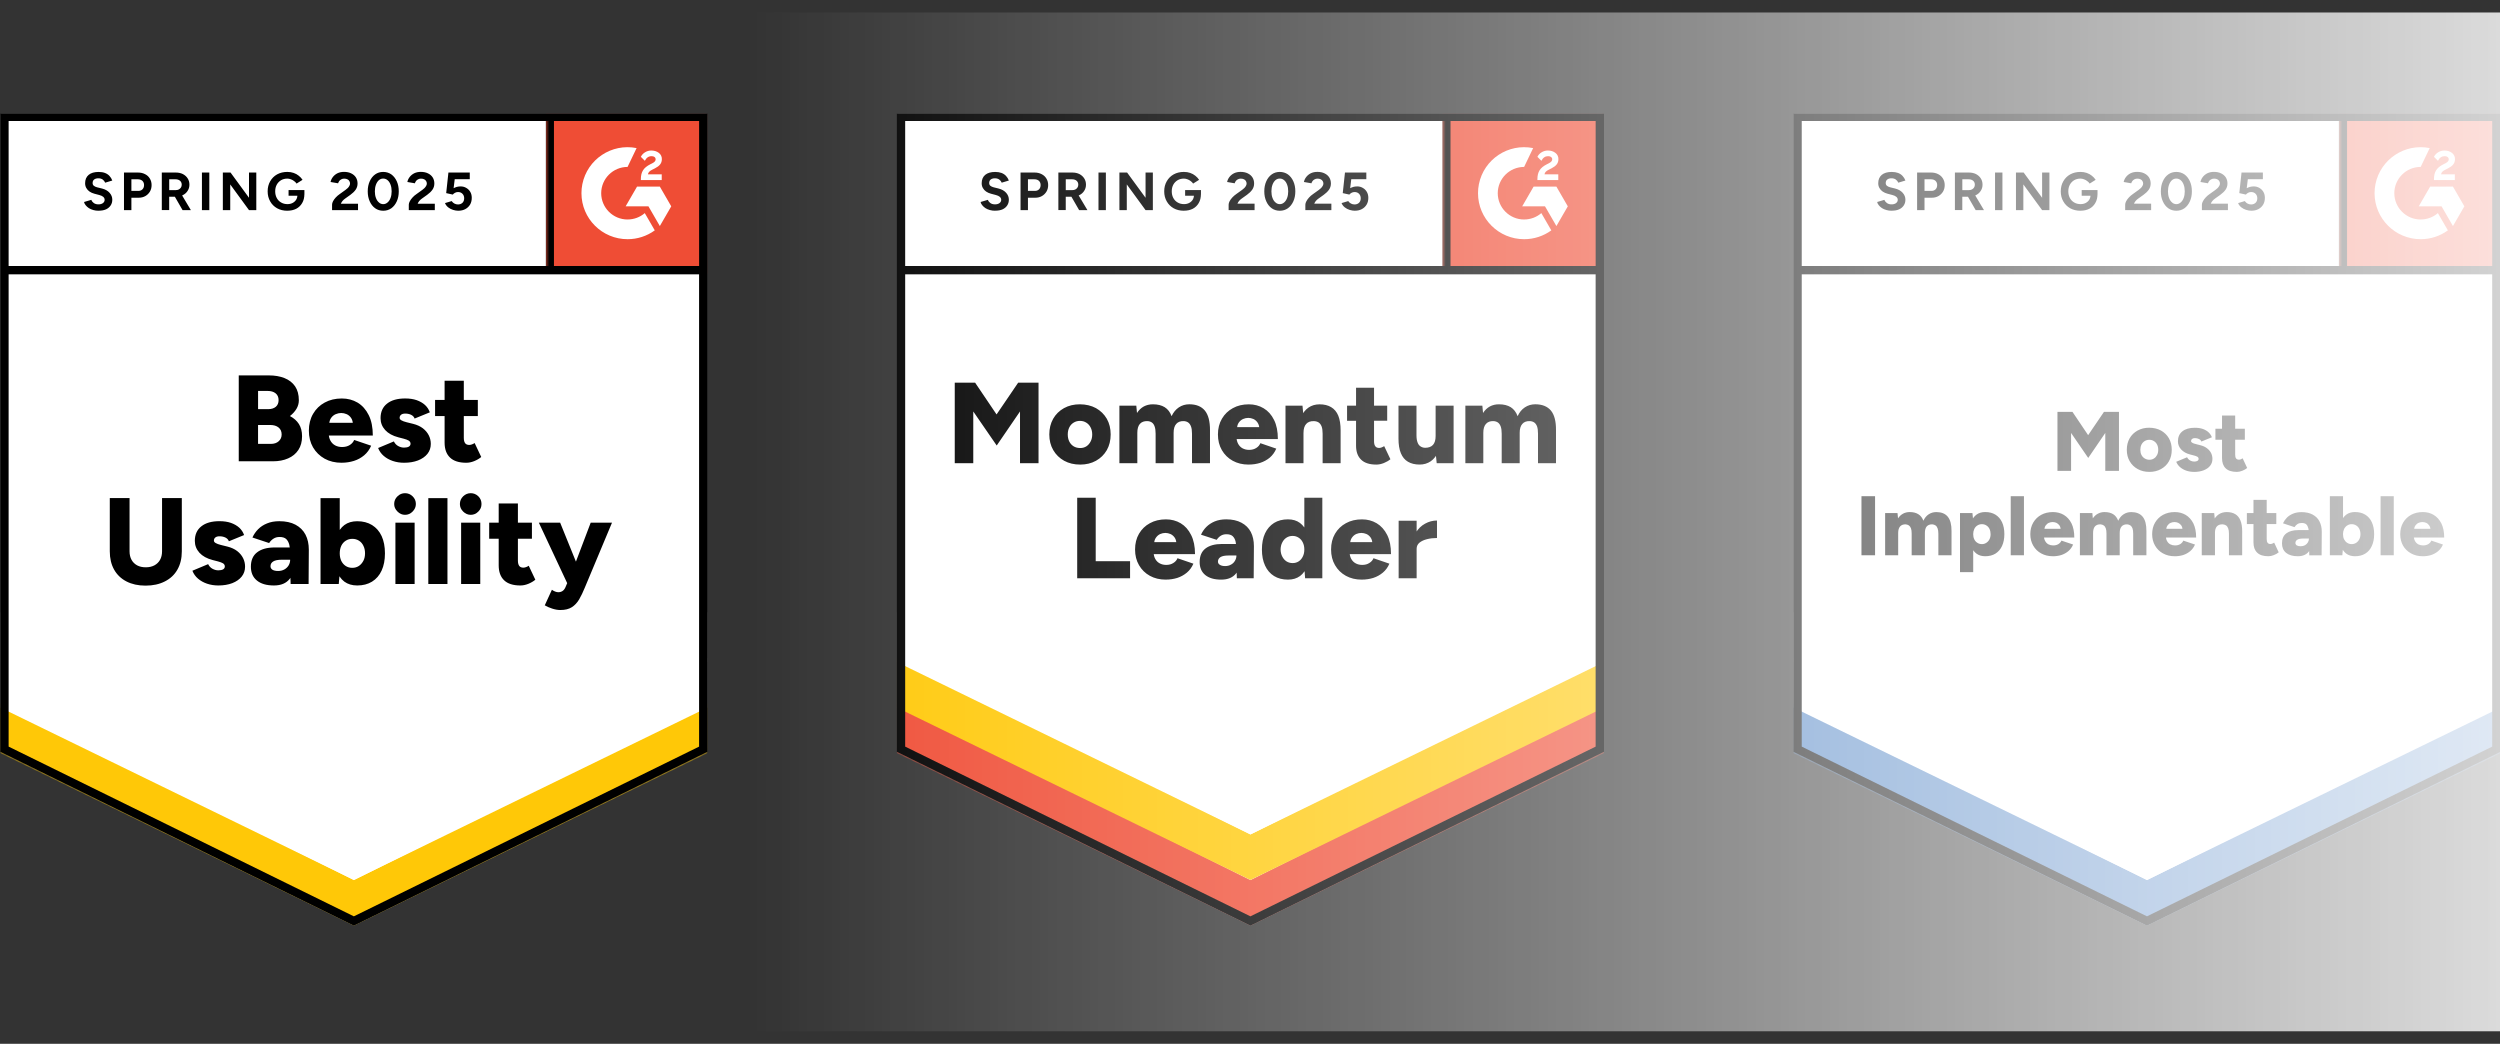
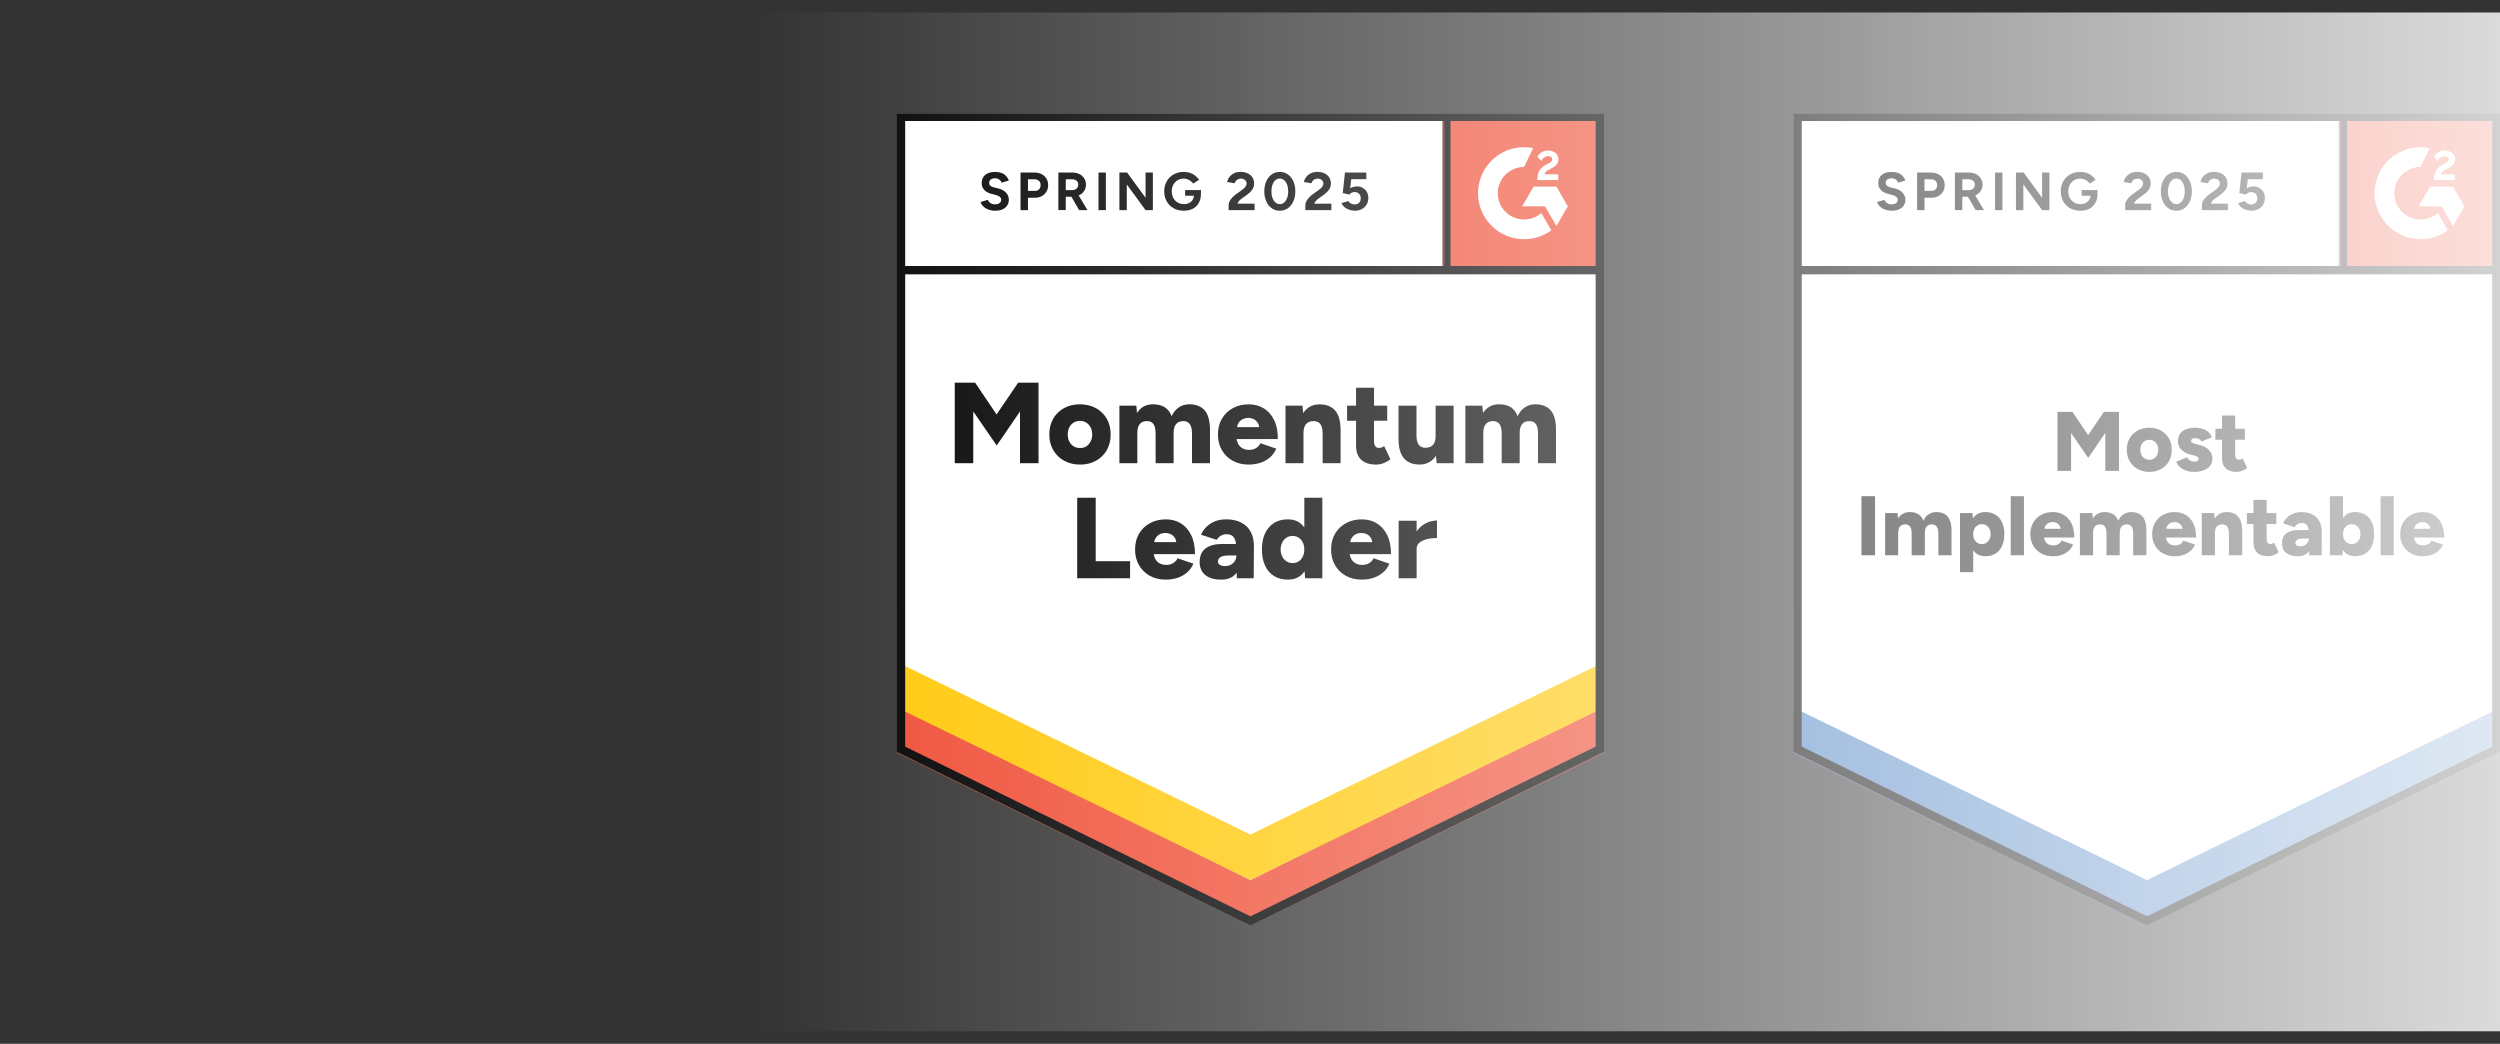
<svg xmlns="http://www.w3.org/2000/svg" width="594" height="248" viewBox="0 0 594 248" fill="none">
  <rect x="0" y="0" width="594" height="248" fill="#333333" stroke="none" />
  <g clip-path="url(#clip0_19684_10336)">
    <g clip-path="url(#clip1_19684_10336)">
      <mask id="mask0_19684_10336" style="mask-type:luminance" maskUnits="userSpaceOnUse" x="0" y="26" width="169" height="194">
        <path d="M0.066 178.626L84.08 219.931L168.094 178.626V26.771H0.066V178.626Z" fill="white" />
      </mask>
      <g mask="url(#mask0_19684_10336)">
-         <path d="M0.066 178.626L84.08 219.931L168.094 178.626V26.771H0.066V178.626Z" fill="white" />
        <path d="M23.435 50.072C22.987 50.072 22.565 50.019 22.175 49.909C21.774 49.798 21.421 49.646 21.116 49.451C20.81 49.246 20.562 49.02 20.367 48.778C20.162 48.536 20.025 48.273 19.967 47.995L21.685 47.485C21.796 47.774 21.991 48.026 22.27 48.231C22.549 48.436 22.902 48.547 23.329 48.557C23.777 48.568 24.151 48.473 24.441 48.268C24.721 48.063 24.863 47.8 24.863 47.485C24.863 47.206 24.752 46.969 24.536 46.775C24.304 46.58 23.993 46.433 23.603 46.338L22.433 46.028C22.006 45.918 21.622 45.749 21.284 45.518C20.958 45.297 20.699 45.018 20.515 44.682C20.32 44.356 20.225 43.972 20.225 43.535C20.225 42.684 20.504 42.021 21.063 41.548C21.622 41.085 22.412 40.854 23.435 40.854C24.009 40.854 24.505 40.932 24.931 41.09C25.369 41.259 25.727 41.495 26.007 41.8C26.296 42.105 26.523 42.468 26.681 42.894L24.984 43.404C24.873 43.115 24.684 42.868 24.42 42.673C24.141 42.468 23.793 42.363 23.377 42.363C22.96 42.363 22.618 42.458 22.37 42.652C22.122 42.847 22.006 43.125 22.006 43.488C22.006 43.767 22.101 43.988 22.296 44.145C22.491 44.303 22.755 44.424 23.081 44.508L24.252 44.797C25.021 44.992 25.616 45.334 26.043 45.818C26.47 46.301 26.681 46.843 26.681 47.437C26.681 47.958 26.555 48.415 26.296 48.804C26.038 49.204 25.674 49.514 25.2 49.735C24.715 49.956 24.125 50.061 23.429 50.061L23.435 50.072ZM29.459 49.925V40.996H32.784C33.417 40.996 33.975 41.122 34.465 41.38C34.95 41.621 35.33 41.968 35.599 42.421C35.878 42.868 36.02 43.388 36.02 43.972C36.02 44.556 35.888 45.071 35.62 45.523C35.351 45.97 34.992 46.322 34.544 46.58C34.081 46.848 33.548 46.98 32.937 46.98H31.219V49.93H29.464L29.459 49.925ZM31.214 45.355H32.895C33.285 45.355 33.606 45.229 33.865 44.971C34.107 44.713 34.228 44.382 34.228 43.967C34.228 43.551 34.096 43.23 33.828 42.962C33.548 42.72 33.19 42.599 32.752 42.599H31.219V45.35L31.214 45.355ZM38.444 49.925V40.996H41.77C42.402 40.996 42.961 41.117 43.451 41.358C43.936 41.616 44.316 41.953 44.584 42.379C44.864 42.805 45.006 43.304 45.006 43.872C45.006 44.44 44.858 44.929 44.569 45.365C44.289 45.802 43.899 46.144 43.398 46.386C42.914 46.627 42.35 46.748 41.717 46.748H40.199V49.919H38.444V49.925ZM43.377 49.925L41.312 46.333L42.645 45.386L45.349 49.925H43.377ZM40.199 45.171H41.786C42.055 45.171 42.292 45.118 42.497 45.008C42.703 44.897 42.866 44.745 42.993 44.55C43.119 44.356 43.177 44.13 43.177 43.877C43.177 43.499 43.045 43.188 42.777 42.947C42.497 42.715 42.139 42.599 41.702 42.599H40.205V45.171H40.199ZM47.978 49.925V40.996H49.733V49.925H47.978ZM52.948 49.925V40.996H54.777L59.162 46.99V40.996H60.896V49.925H59.162L54.703 43.819V49.925H52.948ZM68.269 50.072C67.357 50.072 66.546 49.877 65.839 49.488C65.133 49.088 64.585 48.541 64.195 47.847C63.794 47.153 63.594 46.359 63.594 45.46C63.594 44.561 63.794 43.767 64.195 43.073C64.585 42.379 65.133 41.832 65.839 41.432C66.546 41.043 67.357 40.848 68.269 40.848C68.817 40.848 69.318 40.927 69.766 41.085C70.23 41.243 70.635 41.469 70.989 41.758C71.342 42.037 71.642 42.358 71.884 42.726L70.462 43.62C70.314 43.388 70.119 43.188 69.876 43.02C69.645 42.836 69.392 42.699 69.107 42.599C68.828 42.489 68.548 42.437 68.269 42.437C67.71 42.437 67.21 42.563 66.772 42.82C66.335 43.089 65.992 43.446 65.75 43.893C65.507 44.34 65.386 44.866 65.386 45.46C65.386 46.054 65.507 46.564 65.75 47.027C65.992 47.49 66.335 47.847 66.772 48.1C67.21 48.368 67.721 48.499 68.306 48.499C68.754 48.499 69.16 48.41 69.513 48.226C69.866 48.042 70.145 47.795 70.351 47.479C70.556 47.153 70.662 46.775 70.662 46.349L72.322 46.091C72.322 46.927 72.148 47.648 71.795 48.242C71.452 48.836 70.978 49.294 70.372 49.609C69.76 49.914 69.065 50.066 68.269 50.066V50.072ZM68.564 46.501V45.155H72.327V46.228L71.379 46.501H68.564ZM78.899 49.925V48.631C78.899 48.389 78.973 48.121 79.121 47.832C79.279 47.527 79.49 47.232 79.758 46.938C80.038 46.633 80.359 46.354 80.728 46.102L82.077 45.134C82.262 45.003 82.436 44.855 82.604 44.698C82.773 44.54 82.91 44.361 83.005 44.172C83.115 43.977 83.168 43.793 83.168 43.625C83.168 43.394 83.115 43.194 83.005 43.025C82.91 42.841 82.757 42.705 82.546 42.605C82.341 42.494 82.082 42.442 81.777 42.442C81.519 42.442 81.297 42.494 81.102 42.605C80.907 42.699 80.744 42.836 80.607 43.004C80.486 43.173 80.396 43.357 80.333 43.551L78.541 43.241C78.625 42.815 78.81 42.421 79.089 42.058C79.368 41.695 79.732 41.395 80.185 41.164C80.649 40.943 81.165 40.838 81.74 40.838C82.409 40.838 82.984 40.959 83.458 41.201C83.932 41.432 84.306 41.753 84.57 42.168C84.828 42.584 84.955 43.062 84.955 43.609C84.955 44.156 84.802 44.65 84.496 45.087C84.191 45.513 83.779 45.912 83.252 46.291L82.03 47.164C81.787 47.332 81.571 47.521 81.392 47.727C81.223 47.932 81.086 48.158 80.992 48.4H85.065V49.93H78.894L78.899 49.925ZM91.063 50.072C90.33 50.072 89.693 49.877 89.145 49.488C88.586 49.088 88.154 48.541 87.848 47.847C87.532 47.153 87.374 46.359 87.374 45.46C87.374 44.561 87.532 43.767 87.848 43.073C88.154 42.379 88.586 41.832 89.145 41.432C89.693 41.043 90.325 40.848 91.042 40.848C91.759 40.848 92.418 41.043 92.976 41.432C93.524 41.832 93.956 42.379 94.273 43.073C94.589 43.767 94.747 44.561 94.747 45.46C94.747 46.359 94.589 47.153 94.273 47.847C93.956 48.541 93.524 49.088 92.976 49.488C92.418 49.877 91.775 50.072 91.058 50.072H91.063ZM91.063 48.505C91.442 48.505 91.78 48.373 92.085 48.105C92.391 47.847 92.628 47.49 92.797 47.032C92.966 46.585 93.055 46.059 93.055 45.465C93.055 44.871 92.971 44.34 92.797 43.883C92.628 43.42 92.391 43.062 92.085 42.81C91.78 42.552 91.432 42.426 91.042 42.426C90.652 42.426 90.325 42.552 90.019 42.81C89.73 43.068 89.498 43.425 89.324 43.883C89.155 44.345 89.066 44.871 89.066 45.465C89.066 46.059 89.15 46.585 89.324 47.032C89.493 47.495 89.73 47.853 90.035 48.105C90.325 48.373 90.668 48.505 91.058 48.505H91.063ZM97.129 49.925V48.631C97.129 48.389 97.208 48.121 97.366 47.832C97.524 47.527 97.735 47.232 98.004 46.938C98.273 46.633 98.594 46.354 98.974 46.102L100.323 45.134C100.507 45.003 100.681 44.855 100.85 44.698C101.008 44.54 101.14 44.361 101.25 44.172C101.361 43.983 101.414 43.793 101.414 43.625C101.414 43.394 101.361 43.194 101.25 43.025C101.14 42.841 100.987 42.705 100.792 42.605C100.586 42.494 100.328 42.442 100.023 42.442C99.764 42.442 99.543 42.494 99.348 42.605C99.142 42.699 98.979 42.836 98.853 43.004C98.721 43.173 98.626 43.357 98.579 43.551L96.787 43.241C96.871 42.815 97.055 42.421 97.335 42.058C97.614 41.695 97.978 41.395 98.431 41.164C98.895 40.943 99.411 40.838 99.986 40.838C100.655 40.838 101.229 40.959 101.704 41.201C102.178 41.432 102.552 41.753 102.816 42.168C103.074 42.584 103.2 43.062 103.2 43.609C103.2 44.156 103.048 44.65 102.742 45.087C102.436 45.513 102.025 45.912 101.498 46.291L100.275 47.164C100.033 47.332 99.817 47.521 99.638 47.727C99.469 47.932 99.332 48.158 99.237 48.4H103.311V49.93H97.119L97.129 49.925ZM108.908 50.072C108.508 50.072 108.086 50.003 107.649 49.872C107.222 49.74 106.837 49.535 106.5 49.273C106.147 48.994 105.888 48.652 105.73 48.252L107.317 47.779C107.512 48.058 107.738 48.258 107.991 48.379C108.249 48.51 108.518 48.578 108.813 48.578C109.251 48.578 109.609 48.447 109.888 48.179C110.157 47.91 110.289 47.553 110.289 47.106C110.289 46.68 110.157 46.328 109.888 46.049C109.62 45.77 109.267 45.628 108.829 45.628C108.56 45.628 108.318 45.691 108.097 45.812C107.875 45.933 107.707 46.075 107.585 46.233L106.015 45.886L106.542 41.001H111.617V42.584H108.039L107.78 44.713C108.012 44.592 108.265 44.487 108.55 44.403C108.829 44.33 109.135 44.293 109.462 44.293C109.946 44.293 110.394 44.414 110.795 44.656C111.196 44.887 111.512 45.202 111.744 45.602C111.976 46.002 112.091 46.47 112.091 47.006C112.091 47.616 111.96 48.147 111.691 48.61C111.412 49.073 111.032 49.43 110.558 49.683C110.083 49.94 109.53 50.066 108.898 50.066L108.908 50.072Z" fill="black" />
        <path d="M56.727 109.603V89.195H63.885C65.286 89.195 66.52 89.405 67.59 89.831C68.659 90.257 69.503 90.904 70.109 91.782C70.704 92.655 71.005 93.77 71.005 95.116C71.005 95.831 70.815 96.509 70.441 97.14C70.061 97.771 69.545 98.345 68.886 98.855C69.814 99.338 70.525 99.975 71.02 100.748C71.521 101.536 71.769 102.509 71.769 103.661C71.769 104.939 71.479 106.017 70.894 106.905C70.309 107.794 69.497 108.462 68.464 108.909C67.431 109.372 66.225 109.603 64.849 109.603H56.722H56.727ZM61.313 105.47H64.327C65.128 105.47 65.766 105.259 66.225 104.834C66.688 104.418 66.92 103.887 66.92 103.23C66.92 102.525 66.678 101.973 66.188 101.573C65.703 101.174 65.033 100.974 64.18 100.974H61.313V105.475V105.47ZM61.313 97.214H63.742C64.485 97.214 65.081 97.025 65.534 96.651C65.972 96.273 66.193 95.747 66.193 95.069C66.193 94.39 65.956 93.822 65.481 93.449C65.007 93.07 64.369 92.886 63.563 92.886H61.318V97.225L61.313 97.214ZM81.166 109.95C79.643 109.95 78.299 109.629 77.129 108.982C75.959 108.325 75.042 107.426 74.372 106.285C73.714 105.133 73.387 103.808 73.387 102.315C73.387 100.821 73.724 99.465 74.393 98.323C75.063 97.172 75.98 96.278 77.15 95.647C78.32 95.005 79.674 94.679 81.224 94.679C82.599 94.679 83.848 95.005 84.966 95.663C86.072 96.331 86.953 97.314 87.596 98.613C88.254 99.912 88.581 101.536 88.581 103.477H77.587L78.098 102.93C78.098 103.587 78.23 104.171 78.499 104.681C78.768 105.181 79.142 105.559 79.632 105.827C80.117 106.085 80.665 106.211 81.276 106.211C81.993 106.211 82.605 106.053 83.105 105.738C83.606 105.422 83.954 105.023 84.149 104.534L88.186 105.901C87.796 106.811 87.242 107.573 86.526 108.178C85.819 108.772 85.008 109.219 84.096 109.508C83.168 109.798 82.199 109.945 81.176 109.945L81.166 109.95ZM78.204 101.042L77.73 100.458H84.286L83.864 101.042C83.864 100.311 83.717 99.738 83.427 99.312C83.137 98.886 82.773 98.581 82.352 98.402C81.925 98.218 81.498 98.129 81.071 98.129C80.644 98.129 80.212 98.218 79.774 98.402C79.337 98.586 78.963 98.886 78.662 99.312C78.357 99.738 78.204 100.316 78.204 101.042ZM95.996 109.95C95.048 109.95 94.157 109.808 93.33 109.529C92.502 109.251 91.785 108.851 91.174 108.325C90.579 107.815 90.13 107.189 89.841 106.448L93.583 104.881C93.825 105.38 94.173 105.748 94.626 105.99C95.079 106.232 95.533 106.353 95.996 106.353C96.481 106.353 96.866 106.274 97.145 106.117C97.414 105.948 97.546 105.717 97.546 105.422C97.546 105.128 97.403 104.876 97.124 104.692C96.845 104.523 96.444 104.371 95.917 104.234L94.658 103.908C93.293 103.556 92.249 102.977 91.517 102.178C90.784 101.363 90.42 100.422 90.42 99.354C90.42 97.861 90.937 96.704 91.975 95.894C92.998 95.079 94.431 94.674 96.265 94.674C97.298 94.674 98.205 94.806 98.985 95.074C99.775 95.353 100.439 95.736 100.977 96.22C101.514 96.72 101.894 97.303 102.126 97.971L98.51 99.449C98.379 99.06 98.094 98.76 97.672 98.555C97.256 98.36 96.797 98.266 96.286 98.266C95.859 98.266 95.533 98.355 95.301 98.539C95.069 98.723 94.953 98.97 94.953 99.286C94.953 99.517 95.095 99.712 95.374 99.87C95.654 100.038 96.07 100.19 96.618 100.327L98.173 100.711C99.085 100.942 99.854 101.295 100.476 101.768C101.098 102.252 101.567 102.814 101.883 103.445C102.199 104.076 102.358 104.749 102.358 105.47C102.358 106.38 102.089 107.168 101.557 107.836C101.019 108.504 100.271 109.025 99.311 109.403C98.363 109.766 97.261 109.95 96.007 109.95H95.996ZM110.79 109.95C109.061 109.95 107.77 109.535 106.916 108.709C106.063 107.883 105.636 106.706 105.636 105.175V90.467H110.2V104.024C110.2 104.607 110.31 105.039 110.527 105.317C110.732 105.585 111.064 105.717 111.512 105.717C111.681 105.717 111.892 105.675 112.134 105.591C112.366 105.507 112.577 105.396 112.772 105.265L114.342 108.583C113.878 108.972 113.32 109.298 112.661 109.566C112.018 109.824 111.391 109.95 110.78 109.95H110.79ZM103.375 98.855V95.026H113.531V98.855H103.375ZM34.576 139.145C32.821 139.145 31.309 138.808 30.028 138.141C28.763 137.483 27.788 136.547 27.108 135.333C26.428 134.118 26.086 132.672 26.086 130.994V118.348H30.782V130.994C30.782 131.773 30.94 132.446 31.256 133.019C31.562 133.576 32.005 134.013 32.59 134.334C33.164 134.639 33.844 134.791 34.634 134.791C35.414 134.791 36.094 134.639 36.679 134.334C37.264 134.018 37.712 133.582 38.028 133.019C38.345 132.446 38.503 131.773 38.503 130.994V118.348H43.199V130.994C43.199 132.672 42.851 134.118 42.155 135.333C41.475 136.547 40.479 137.483 39.177 138.141C37.886 138.808 36.352 139.145 34.576 139.145ZM51.868 139.108C50.919 139.108 50.029 138.966 49.201 138.688C48.374 138.409 47.657 138.009 47.046 137.483C46.45 136.973 46.002 136.348 45.712 135.606L49.454 134.039C49.697 134.539 50.045 134.907 50.498 135.149C50.946 135.39 51.404 135.511 51.868 135.511C52.353 135.511 52.738 135.433 53.017 135.275C53.286 135.107 53.418 134.875 53.418 134.581C53.418 134.286 53.275 134.034 52.996 133.85C52.717 133.681 52.316 133.529 51.789 133.392L50.529 133.066C49.164 132.714 48.121 132.135 47.389 131.336C46.656 130.521 46.292 129.58 46.292 128.512C46.292 127.019 46.809 125.862 47.847 125.052C48.869 124.237 50.303 123.832 52.137 123.832C53.17 123.832 54.076 123.964 54.856 124.232C55.647 124.511 56.311 124.895 56.849 125.378C57.386 125.878 57.766 126.462 57.998 127.129L54.382 128.607C54.25 128.218 53.966 127.918 53.544 127.713C53.128 127.519 52.669 127.424 52.158 127.424C51.731 127.424 51.404 127.513 51.172 127.697C50.941 127.881 50.825 128.129 50.825 128.444C50.825 128.675 50.967 128.87 51.246 129.028C51.526 129.196 51.942 129.348 52.49 129.485L54.045 129.869C54.957 130.1 55.726 130.453 56.348 130.926C56.97 131.41 57.439 131.972 57.755 132.603C58.071 133.234 58.229 133.908 58.229 134.628C58.229 135.538 57.961 136.326 57.428 136.994C56.891 137.662 56.142 138.183 55.183 138.561C54.235 138.924 53.133 139.108 51.879 139.108H51.868ZM69.055 138.761L68.944 135.606V131.504C68.944 130.726 68.875 130.048 68.744 129.464C68.596 128.88 68.354 128.418 68.011 128.081C67.658 127.755 67.131 127.587 66.425 127.587C65.877 127.587 65.402 127.713 65.002 127.971C64.585 128.228 64.232 128.581 63.942 129.028L59.979 127.713C60.306 126.982 60.759 126.33 61.328 125.746C61.903 125.163 62.609 124.7 63.447 124.363C64.285 124.011 65.26 123.838 66.367 123.838C67.89 123.838 69.176 124.116 70.219 124.674C71.279 125.247 72.069 126.036 72.591 127.04C73.113 128.05 73.376 129.243 73.376 130.632L73.324 138.761H69.049H69.055ZM65.091 139.108C63.352 139.108 62.003 138.719 61.054 137.941C60.09 137.163 59.61 136.064 59.61 134.644C59.61 133.114 60.111 131.972 61.107 131.221C62.103 130.453 63.5 130.074 65.292 130.074H69.292V132.987H67.01C66.035 132.987 65.334 133.129 64.907 133.408C64.48 133.676 64.269 134.05 64.269 134.539C64.269 134.891 64.427 135.17 64.743 135.375C65.07 135.569 65.518 135.664 66.077 135.664C66.636 135.664 67.136 135.543 67.574 135.301C68.001 135.059 68.333 134.738 68.58 134.334C68.823 133.918 68.944 133.471 68.944 132.987H70.077C70.077 134.933 69.671 136.437 68.854 137.504C68.037 138.572 66.783 139.108 65.091 139.108ZM76.159 138.761V118.353H80.723V136.048L80.486 138.761H76.159ZM84.871 139.108C83.664 139.108 82.647 138.803 81.819 138.198C81.002 137.578 80.396 136.7 79.99 135.559C79.574 134.418 79.369 133.056 79.369 131.478C79.369 129.901 79.574 128.518 79.99 127.377C80.391 126.246 81.002 125.373 81.819 124.753C82.647 124.143 83.664 123.843 84.871 123.843C86.236 123.843 87.411 124.148 88.397 124.753C89.393 125.373 90.157 126.246 90.679 127.377C91.2 128.518 91.464 129.885 91.464 131.478C91.464 133.071 91.2 134.418 90.679 135.559C90.157 136.7 89.393 137.583 88.397 138.198C87.411 138.808 86.236 139.108 84.871 139.108ZM83.701 134.917C84.286 134.917 84.802 134.77 85.255 134.481C85.693 134.192 86.051 133.781 86.331 133.261C86.599 132.751 86.731 132.157 86.731 131.473C86.731 130.789 86.605 130.195 86.346 129.685C86.104 129.164 85.751 128.754 85.287 128.465C84.823 128.176 84.302 128.029 83.717 128.029C83.132 128.029 82.615 128.176 82.162 128.465C81.698 128.754 81.34 129.164 81.087 129.685C80.844 130.221 80.723 130.816 80.723 131.473C80.723 132.13 80.844 132.751 81.087 133.261C81.345 133.781 81.698 134.192 82.146 134.481C82.594 134.77 83.116 134.917 83.701 134.917ZM93.951 138.761V124.185H98.516V138.761H93.951ZM96.234 122.323C95.554 122.323 94.953 122.06 94.442 121.54C93.92 121.03 93.656 120.435 93.656 119.752C93.656 119.037 93.92 118.427 94.442 117.927C94.953 117.428 95.548 117.18 96.234 117.18C96.919 117.18 97.54 117.428 98.041 117.927C98.552 118.427 98.811 119.031 98.811 119.752C98.811 120.43 98.552 121.03 98.041 121.54C97.54 122.06 96.94 122.323 96.234 122.323ZM101.767 138.761V118.353H106.316V138.761H101.767ZM109.562 138.761V124.185H114.11V138.761H109.562ZM111.849 122.323C111.17 122.323 110.563 122.06 110.042 121.54C109.52 121.019 109.272 120.435 109.272 119.752C109.272 119.037 109.53 118.427 110.042 117.927C110.563 117.428 111.17 117.18 111.849 117.18C112.529 117.18 113.146 117.428 113.657 117.927C114.158 118.427 114.405 119.031 114.405 119.752C114.405 120.472 114.158 121.03 113.657 121.54C113.146 122.06 112.545 122.323 111.849 122.323ZM123.644 139.108C121.916 139.108 120.624 138.693 119.771 137.867C118.917 137.042 118.49 135.864 118.49 134.334V119.626H123.054V133.182C123.054 133.766 123.165 134.197 123.381 134.475C123.586 134.744 123.918 134.875 124.366 134.875C124.535 134.875 124.746 134.833 124.988 134.749C125.22 134.665 125.431 134.554 125.626 134.423L127.196 137.741C126.733 138.13 126.174 138.456 125.515 138.724C124.872 138.982 124.245 139.108 123.634 139.108H123.644ZM116.229 128.008V124.179H126.385V128.008H116.229ZM133.141 144.94C132.519 144.94 131.861 144.824 131.17 144.593C130.475 144.361 129.9 144.109 129.436 143.825L131.133 140.128C131.402 140.323 131.671 140.47 131.934 140.565C132.193 140.659 132.43 140.712 132.646 140.712C133.01 140.712 133.342 140.623 133.631 140.439C133.921 140.255 134.159 139.96 134.343 139.545L136.061 135.501L140.351 124.185H145.411L138.944 139.639C138.517 140.686 138.074 141.606 137.611 142.411C137.136 143.21 136.556 143.83 135.877 144.267C135.181 144.714 134.269 144.94 133.136 144.94H133.141ZM134.859 138.761L128.029 124.185H133.089L137.674 135.501L139.229 138.761H134.865H134.859Z" fill="black" />
        <path d="M129.737 26.771H168.089V65.037H129.737V26.771Z" fill="#EF4D35" />
        <mask id="mask1_19684_10336" style="mask-type:luminance" maskUnits="userSpaceOnUse" x="129" y="26" width="40" height="40">
          <path d="M168.089 26.771H129.737V65.037H168.089V26.771Z" fill="white" />
        </mask>
        <g mask="url(#mask1_19684_10336)">
          <path fill-rule="evenodd" clip-rule="evenodd" d="M157.226 41.427H153.948C154.038 40.917 154.354 40.628 154.997 40.307L155.603 40.002C156.683 39.45 157.258 38.83 157.258 37.815C157.279 37.22 157 36.653 156.515 36.305C156.03 35.943 155.434 35.764 154.754 35.764C154.227 35.758 153.706 35.906 153.258 36.19C152.831 36.442 152.483 36.816 152.267 37.263L153.215 38.209C153.584 37.468 154.117 37.105 154.823 37.105C155.418 37.105 155.782 37.41 155.782 37.836C155.782 38.193 155.603 38.488 154.918 38.83L154.533 39.019C153.69 39.445 153.105 39.928 152.773 40.475C152.435 41.017 152.267 41.716 152.267 42.558V42.784H157.226V41.438V41.427ZM156.778 44.34H151.36L148.651 49.026H154.069L156.778 53.711L159.487 49.026L156.778 44.34Z" fill="white" />
          <path fill-rule="evenodd" clip-rule="evenodd" d="M149.11 52.154C145.653 52.154 142.849 49.357 142.844 45.907C142.849 42.458 145.653 39.665 149.11 39.66L151.255 35.185C145.321 34.002 139.55 37.841 138.364 43.762C138.222 44.466 138.153 45.187 138.153 45.902C138.153 51.939 143.06 56.834 149.116 56.834C151.434 56.834 153.695 56.103 155.572 54.736L153.2 50.635C152.067 51.612 150.618 52.149 149.116 52.149L149.11 52.154Z" fill="white" />
          <path d="M131.618 27.986H129.637V64.191H131.618V27.986Z" fill="black" />
        </g>
-         <path d="M0.066 178.962V167.12L84.08 209.109L168.094 167.12V178.962L84.08 219.926L0.066 178.962Z" fill="#FFC807" />
        <path d="M0.066 168.114V156.272L84.08 198.261L168.094 156.272V168.114L84.08 209.077L0.066 168.114Z" fill="white" />
-         <path d="M0.066 157.303V145.461L84.08 187.45L168.094 145.461V157.303L84.08 198.266L0.066 157.303Z" fill="white" />
+         <path d="M0.066 157.303V145.461L84.08 187.45L168.094 145.461V157.303L84.08 198.266Z" fill="white" />
      </g>
-       <path d="M84.08 219.926L0.066 178.626V26.771H168.089V178.626L84.08 219.926ZM2.048 177.395L84.075 217.722L166.102 177.395V65.179H2.048V177.395ZM2.048 63.202H166.107V28.749H2.048V63.202Z" fill="black" />
    </g>
    <g clip-path="url(#clip2_19684_10336)">
      <mask id="mask2_19684_10336" style="mask-type:luminance" maskUnits="userSpaceOnUse" x="213" y="26" width="169" height="194">
        <path d="M213.088 178.626L297.102 219.931L381.116 178.626V26.771H213.088V178.626Z" fill="white" />
      </mask>
      <g mask="url(#mask2_19684_10336)">
        <path d="M213.088 178.626L297.102 219.931L381.116 178.626V26.771H213.088V178.626Z" fill="white" />
        <path d="M236.457 50.072C236.009 50.072 235.588 50.019 235.198 49.908C234.797 49.798 234.444 49.646 234.138 49.451C233.833 49.246 233.585 49.02 233.39 48.778C233.184 48.536 233.047 48.273 232.989 47.994L234.707 47.484C234.818 47.774 235.013 48.026 235.292 48.231C235.572 48.436 235.925 48.547 236.352 48.557C236.8 48.568 237.174 48.473 237.464 48.268C237.743 48.063 237.885 47.8 237.885 47.484C237.885 47.206 237.775 46.969 237.559 46.775C237.327 46.58 237.016 46.433 236.626 46.338L235.456 46.028C235.029 45.917 234.644 45.749 234.307 45.518C233.98 45.297 233.722 45.018 233.537 44.682C233.342 44.356 233.248 43.972 233.248 43.535C233.248 42.683 233.527 42.021 234.085 41.547C234.644 41.085 235.435 40.853 236.457 40.853C237.032 40.853 237.527 40.932 237.954 41.09C238.391 41.258 238.75 41.495 239.029 41.8C239.319 42.105 239.545 42.468 239.704 42.894L238.007 43.404C237.896 43.115 237.706 42.867 237.443 42.673C237.163 42.468 236.815 42.363 236.399 42.363C235.983 42.363 235.64 42.457 235.393 42.652C235.145 42.846 235.029 43.125 235.029 43.488C235.029 43.767 235.124 43.987 235.319 44.145C235.514 44.303 235.777 44.424 236.104 44.508L237.274 44.797C238.043 44.992 238.639 45.334 239.066 45.817C239.493 46.301 239.704 46.843 239.704 47.437C239.704 47.958 239.577 48.415 239.319 48.804C239.061 49.204 238.697 49.514 238.223 49.735C237.738 49.956 237.148 50.061 236.452 50.061L236.457 50.072ZM242.481 49.924V40.995H245.807C246.439 40.995 246.998 41.122 247.488 41.379C247.973 41.621 248.352 41.968 248.621 42.42C248.9 42.867 249.043 43.388 249.043 43.972C249.043 44.555 248.911 45.071 248.642 45.523C248.373 45.97 248.015 46.322 247.567 46.58C247.103 46.848 246.571 46.98 245.959 46.98H244.241V49.929H242.486L242.481 49.924ZM244.236 45.355H245.917C246.307 45.355 246.629 45.228 246.887 44.971C247.129 44.713 247.251 44.382 247.251 43.966C247.251 43.551 247.119 43.23 246.85 42.962C246.571 42.72 246.212 42.599 245.775 42.599H244.241V45.349L244.236 45.355ZM251.467 49.924V40.995H254.792C255.425 40.995 255.984 41.116 256.474 41.358C256.959 41.616 257.338 41.952 257.607 42.378C257.886 42.804 258.028 43.304 258.028 43.872C258.028 44.44 257.881 44.929 257.591 45.365C257.312 45.802 256.922 46.143 256.421 46.385C255.936 46.627 255.372 46.748 254.74 46.748H253.222V49.919H251.467V49.924ZM256.4 49.924L254.334 46.333L255.667 45.386L258.371 49.924H256.4ZM253.222 45.171H254.808C255.077 45.171 255.314 45.118 255.52 45.008C255.725 44.897 255.889 44.745 256.015 44.55C256.142 44.356 256.2 44.129 256.2 43.877C256.2 43.498 256.068 43.188 255.799 42.946C255.52 42.715 255.161 42.599 254.724 42.599H253.227V45.171H253.222ZM261.001 49.924V40.995H262.756V49.924H261.001ZM265.971 49.924V40.995H267.8L272.184 46.99V40.995H273.918V49.924H272.184L267.726 43.819V49.924H265.971ZM281.291 50.072C280.38 50.072 279.568 49.877 278.862 49.488C278.156 49.088 277.608 48.541 277.218 47.847C276.817 47.153 276.617 46.359 276.617 45.46C276.617 44.561 276.817 43.767 277.218 43.072C277.608 42.378 278.156 41.831 278.862 41.432C279.568 41.043 280.38 40.848 281.291 40.848C281.84 40.848 282.34 40.927 282.788 41.085C283.252 41.242 283.658 41.469 284.011 41.758C284.364 42.037 284.664 42.357 284.907 42.725L283.484 43.619C283.336 43.388 283.141 43.188 282.899 43.02C282.667 42.836 282.414 42.699 282.129 42.599C281.85 42.489 281.571 42.436 281.291 42.436C280.733 42.436 280.232 42.562 279.795 42.82C279.357 43.088 279.015 43.446 278.772 43.893C278.53 44.34 278.409 44.866 278.409 45.46C278.409 46.054 278.53 46.564 278.772 47.027C279.015 47.49 279.357 47.847 279.795 48.1C280.232 48.368 280.743 48.499 281.328 48.499C281.776 48.499 282.182 48.41 282.535 48.226C282.888 48.042 283.168 47.795 283.373 47.479C283.579 47.153 283.684 46.775 283.684 46.349L285.344 46.091C285.344 46.927 285.17 47.647 284.817 48.242C284.475 48.836 284 49.293 283.394 49.609C282.783 49.914 282.087 50.066 281.291 50.066V50.072ZM281.587 46.501V45.155H285.35V46.228L284.401 46.501H281.587ZM291.922 49.924V48.631C291.922 48.389 291.995 48.121 292.143 47.831C292.301 47.526 292.512 47.232 292.781 46.938C293.06 46.633 293.382 46.354 293.75 46.101L295.1 45.134C295.284 45.002 295.458 44.855 295.627 44.697C295.795 44.54 295.932 44.361 296.027 44.172C296.138 43.977 296.191 43.793 296.191 43.625C296.191 43.393 296.138 43.193 296.027 43.025C295.932 42.841 295.78 42.704 295.569 42.605C295.363 42.494 295.105 42.441 294.799 42.441C294.541 42.441 294.32 42.494 294.125 42.605C293.93 42.699 293.766 42.836 293.629 43.004C293.508 43.172 293.418 43.356 293.355 43.551L291.563 43.241C291.648 42.815 291.832 42.42 292.111 42.058C292.391 41.695 292.754 41.395 293.208 41.164C293.671 40.943 294.188 40.838 294.762 40.838C295.432 40.838 296.006 40.959 296.48 41.2C296.955 41.432 297.329 41.753 297.592 42.168C297.851 42.584 297.977 43.062 297.977 43.609C297.977 44.156 297.824 44.65 297.519 45.087C297.213 45.512 296.802 45.912 296.275 46.291L295.052 47.164C294.81 47.332 294.594 47.521 294.414 47.726C294.246 47.931 294.109 48.157 294.014 48.399H298.088V49.929H291.916L291.922 49.924ZM304.085 50.072C303.353 50.072 302.715 49.877 302.167 49.488C301.608 49.088 301.176 48.541 300.871 47.847C300.554 47.153 300.396 46.359 300.396 45.46C300.396 44.561 300.554 43.767 300.871 43.072C301.176 42.378 301.608 41.831 302.167 41.432C302.715 41.043 303.348 40.848 304.064 40.848C304.781 40.848 305.44 41.043 305.999 41.432C306.547 41.831 306.979 42.378 307.295 43.072C307.611 43.767 307.769 44.561 307.769 45.46C307.769 46.359 307.611 47.153 307.295 47.847C306.979 48.541 306.547 49.088 305.999 49.488C305.44 49.877 304.797 50.072 304.08 50.072H304.085ZM304.085 48.505C304.465 48.505 304.802 48.373 305.108 48.105C305.414 47.847 305.651 47.49 305.819 47.032C305.988 46.585 306.078 46.059 306.078 45.465C306.078 44.871 305.993 44.34 305.819 43.882C305.651 43.42 305.414 43.062 305.108 42.81C304.802 42.552 304.454 42.426 304.064 42.426C303.674 42.426 303.348 42.552 303.042 42.81C302.752 43.067 302.52 43.425 302.346 43.882C302.178 44.345 302.088 44.871 302.088 45.465C302.088 46.059 302.172 46.585 302.346 47.032C302.515 47.495 302.752 47.852 303.058 48.105C303.348 48.373 303.69 48.505 304.08 48.505H304.085ZM310.152 49.924V48.631C310.152 48.389 310.231 48.121 310.389 47.831C310.547 47.526 310.758 47.232 311.026 46.938C311.295 46.633 311.617 46.354 311.996 46.101L313.345 45.134C313.53 45.002 313.704 44.855 313.872 44.697C314.031 44.54 314.162 44.361 314.273 44.172C314.384 43.982 314.436 43.793 314.436 43.625C314.436 43.393 314.384 43.193 314.273 43.025C314.162 42.841 314.009 42.704 313.814 42.605C313.609 42.494 313.351 42.441 313.045 42.441C312.787 42.441 312.565 42.494 312.37 42.605C312.165 42.699 312.001 42.836 311.875 43.004C311.743 43.172 311.648 43.356 311.601 43.551L309.809 43.241C309.893 42.815 310.078 42.42 310.357 42.058C310.636 41.695 311 41.395 311.453 41.164C311.917 40.943 312.434 40.838 313.008 40.838C313.677 40.838 314.252 40.959 314.726 41.2C315.201 41.432 315.575 41.753 315.838 42.168C316.096 42.584 316.223 43.062 316.223 43.609C316.223 44.156 316.07 44.65 315.764 45.087C315.459 45.512 315.048 45.912 314.521 46.291L313.298 47.164C313.056 47.332 312.839 47.521 312.66 47.726C312.492 47.931 312.355 48.157 312.26 48.399H316.334V49.929H310.141L310.152 49.924ZM321.931 50.072C321.53 50.072 321.109 50.003 320.671 49.872C320.244 49.74 319.859 49.535 319.522 49.272C319.169 48.993 318.911 48.652 318.753 48.252L320.339 47.779C320.534 48.057 320.761 48.257 321.014 48.378C321.272 48.51 321.541 48.578 321.836 48.578C322.273 48.578 322.632 48.447 322.911 48.178C323.18 47.91 323.311 47.553 323.311 47.106C323.311 46.68 323.18 46.328 322.911 46.049C322.642 45.77 322.289 45.628 321.852 45.628C321.583 45.628 321.34 45.691 321.119 45.812C320.898 45.933 320.729 46.075 320.608 46.233L319.037 45.886L319.564 41.001H324.64V42.584H321.061L320.803 44.713C321.035 44.592 321.288 44.487 321.572 44.403C321.852 44.329 322.157 44.292 322.484 44.292C322.969 44.292 323.417 44.413 323.817 44.655C324.218 44.887 324.534 45.202 324.766 45.602C324.998 46.002 325.114 46.469 325.114 47.006C325.114 47.616 324.982 48.147 324.713 48.61C324.434 49.072 324.055 49.43 323.58 49.682C323.106 49.94 322.553 50.066 321.92 50.066L321.931 50.072Z" fill="black" />
        <path d="M226.849 110.06V90.925H231.687L236.783 98.471L241.916 90.925H246.755V110.06H242.354V97.761L236.82 105.854L231.249 97.761V110.06H226.849ZM256.657 110.386C255.208 110.386 253.938 110.081 252.842 109.477C251.745 108.867 250.881 108.025 250.249 106.942C249.627 105.875 249.316 104.634 249.316 103.224C249.316 101.815 249.622 100.59 250.228 99.507C250.839 98.439 251.693 97.593 252.805 96.972C253.912 96.362 255.166 96.062 256.568 96.062C257.97 96.062 259.293 96.367 260.405 96.972C261.501 97.593 262.36 98.434 262.982 99.507C263.593 100.59 263.894 101.826 263.894 103.224C263.894 104.623 263.588 105.875 262.982 106.942C262.36 108.025 261.501 108.867 260.405 109.477C259.308 110.087 258.059 110.386 256.663 110.386H256.657ZM256.657 106.453C257.206 106.453 257.69 106.322 258.117 106.053C258.544 105.775 258.876 105.391 259.124 104.907C259.382 104.434 259.509 103.876 259.509 103.23C259.509 102.583 259.382 102.041 259.124 101.552C258.881 101.068 258.539 100.69 258.101 100.422C257.664 100.143 257.163 100.001 256.605 100.001C256.046 100.001 255.53 100.143 255.087 100.422C254.649 100.69 254.307 101.063 254.064 101.552C253.822 102.036 253.701 102.599 253.701 103.23C253.701 103.861 253.822 104.434 254.064 104.907C254.307 105.391 254.655 105.775 255.108 106.053C255.556 106.322 256.078 106.453 256.663 106.453H256.657ZM265.97 110.06V96.394H269.986L270.149 98.124C270.587 97.445 271.13 96.925 271.773 96.572C272.431 96.231 273.148 96.062 273.928 96.062C275.061 96.062 275.999 96.294 276.742 96.756C277.486 97.23 278.028 97.94 278.366 98.886C278.793 97.976 279.372 97.277 280.1 96.788C280.832 96.304 281.654 96.057 282.566 96.057C284.21 96.057 285.444 96.557 286.271 97.55C287.099 98.56 287.504 100.122 287.494 102.236V110.055H283.22V103.056C283.22 102.325 283.141 101.752 282.982 101.326C282.824 100.9 282.598 100.585 282.308 100.38C282.018 100.185 281.67 100.075 281.264 100.054C280.484 100.027 279.889 100.253 279.472 100.727C279.056 101.189 278.851 101.894 278.851 102.84V110.055H274.576V103.056C274.576 102.325 274.497 101.752 274.339 101.326C274.192 100.9 273.976 100.585 273.68 100.38C273.391 100.185 273.043 100.075 272.637 100.054C271.846 100.027 271.24 100.253 270.829 100.727C270.429 101.189 270.228 101.894 270.228 102.84V110.055H265.954L265.97 110.06ZM296.669 110.386C295.246 110.386 293.987 110.081 292.891 109.477C291.794 108.867 290.935 108.025 290.313 106.942C289.692 105.875 289.381 104.634 289.381 103.224C289.381 101.815 289.697 100.558 290.329 99.491C290.962 98.408 291.826 97.572 292.922 96.977C294.018 96.367 295.283 96.068 296.722 96.068C298.024 96.068 299.194 96.378 300.227 96.998C301.276 97.619 302.103 98.539 302.709 99.77C303.321 100.984 303.621 102.504 303.621 104.323H293.323L293.797 103.813C293.797 104.434 293.924 104.981 294.182 105.454C294.44 105.927 294.793 106.285 295.241 106.527C295.705 106.769 296.216 106.89 296.775 106.89C297.455 106.89 298.029 106.737 298.493 106.432C298.957 106.143 299.278 105.764 299.463 105.301L303.241 106.595C302.878 107.447 302.367 108.157 301.708 108.725C301.038 109.282 300.269 109.703 299.405 109.981C298.551 110.25 297.639 110.381 296.664 110.381L296.669 110.386ZM293.913 102.025L293.476 101.479H299.61L299.226 102.025C299.226 101.358 299.083 100.821 298.804 100.422C298.535 100.022 298.203 99.728 297.797 99.549C297.397 99.38 296.996 99.291 296.59 99.291C296.185 99.291 295.779 99.375 295.368 99.549C294.951 99.733 294.609 100.022 294.324 100.422C294.045 100.821 293.903 101.358 293.903 102.025H293.913ZM305.434 110.06V96.394H309.471L309.708 98.907V110.06H305.434ZM314.256 110.06V103.061H318.531V110.06H314.256ZM314.256 103.061C314.256 102.33 314.177 101.757 314.019 101.331C313.851 100.905 313.619 100.59 313.324 100.385C313.018 100.19 312.649 100.08 312.212 100.059C311.384 100.032 310.762 100.259 310.351 100.732C309.924 101.195 309.713 101.899 309.713 102.846H308.433C308.433 101.41 308.654 100.185 309.092 99.165C309.529 98.155 310.124 97.388 310.883 96.851C311.637 96.331 312.522 96.068 313.529 96.068C314.625 96.068 315.542 96.294 316.285 96.741C317.039 97.188 317.608 97.871 317.982 98.781C318.346 99.691 318.531 100.858 318.531 102.278V103.061H314.256ZM327.021 110.386C325.403 110.386 324.196 109.997 323.406 109.219C322.605 108.451 322.199 107.347 322.199 105.901V92.124H326.473V104.844C326.473 105.391 326.578 105.79 326.784 106.048C326.979 106.306 327.29 106.432 327.717 106.432C327.875 106.432 328.065 106.39 328.281 106.306C328.502 106.222 328.702 106.117 328.881 105.996L330.362 109.114C329.925 109.477 329.398 109.782 328.792 110.024C328.18 110.265 327.59 110.386 327.021 110.386ZM320.064 99.985V96.394H329.598V99.964L320.064 99.98V99.985ZM341.361 110.06L341.103 107.547V96.394H345.377V110.06H341.361ZM332.281 103.393V96.394H336.555V103.393H332.281ZM336.555 103.393C336.555 104.108 336.639 104.686 336.813 105.123C336.971 105.559 337.209 105.875 337.525 106.069C337.83 106.274 338.194 106.385 338.621 106.395C339.438 106.395 340.06 106.164 340.481 105.701C340.898 105.238 341.103 104.539 341.103 103.603H342.4C342.4 105.049 342.178 106.274 341.741 107.284C341.304 108.294 340.708 109.061 339.949 109.598C339.18 110.118 338.299 110.381 337.303 110.381C336.207 110.381 335.285 110.155 334.526 109.708C333.783 109.272 333.224 108.599 332.845 107.684C332.465 106.774 332.281 105.606 332.281 104.187V103.387H336.555V103.393ZM348.171 110.06V96.394H352.208L352.371 98.124C352.809 97.445 353.351 96.925 353.994 96.572C354.637 96.231 355.359 96.062 356.15 96.062C357.283 96.062 358.221 96.294 358.964 96.756C359.697 97.23 360.234 97.94 360.588 98.886C361.004 97.976 361.573 97.277 362.306 96.788C363.038 96.304 363.86 96.057 364.772 96.057C366.416 96.057 367.66 96.557 368.498 97.55C369.326 98.56 369.726 100.122 369.705 102.236V110.055H365.431V103.056C365.431 102.325 365.357 101.752 365.21 101.326C365.051 100.9 364.825 100.585 364.535 100.38C364.245 100.185 363.897 100.075 363.491 100.054C362.701 100.027 362.105 100.253 361.7 100.727C361.283 101.189 361.078 101.894 361.078 102.84V110.055H356.803V103.056C356.803 102.325 356.724 101.752 356.566 101.326C356.408 100.9 356.182 100.585 355.892 100.38C355.602 100.185 355.254 100.075 354.848 100.054C354.068 100.027 353.473 100.253 353.056 100.727C352.64 101.189 352.434 101.894 352.434 102.84V110.055H348.16L348.171 110.06ZM255.941 137.394V118.258H260.341V133.345H268.505V137.389H255.941V137.394ZM276.98 137.72C275.557 137.72 274.297 137.415 273.201 136.81C272.105 136.2 271.246 135.359 270.624 134.276C270.002 133.208 269.691 131.967 269.691 130.558C269.691 129.149 270.002 127.892 270.624 126.824C271.256 125.741 272.12 124.905 273.217 124.311C274.313 123.701 275.583 123.401 277.032 123.401C278.324 123.401 279.494 123.711 280.537 124.332C281.57 124.952 282.392 125.873 283.004 127.103C283.625 128.318 283.936 129.837 283.936 131.657H273.638L274.097 131.147C274.097 131.767 274.223 132.314 274.482 132.787C274.74 133.261 275.098 133.618 275.557 133.86C276.005 134.102 276.521 134.223 277.09 134.223C277.76 134.223 278.324 134.071 278.787 133.766C279.262 133.476 279.588 133.098 279.773 132.635L283.552 133.929C283.188 134.78 282.672 135.49 281.997 136.058C281.328 136.616 280.569 137.036 279.715 137.315C278.851 137.583 277.939 137.715 276.974 137.715L276.98 137.72ZM274.207 129.359L273.77 128.812H279.905L279.52 129.359C279.52 128.691 279.388 128.155 279.119 127.755C278.84 127.355 278.497 127.061 278.097 126.882C277.696 126.714 277.296 126.625 276.89 126.625C276.484 126.625 276.078 126.709 275.667 126.882C275.267 127.066 274.924 127.355 274.645 127.755C274.355 128.155 274.207 128.691 274.207 129.359ZM293.876 137.394L293.766 134.444V130.6C293.766 129.869 293.702 129.233 293.581 128.686C293.449 128.139 293.217 127.708 292.885 127.392C292.559 127.087 292.063 126.935 291.404 126.935C290.893 126.935 290.45 127.05 290.071 127.282C289.681 127.524 289.354 127.855 289.085 128.265L285.359 127.045C285.665 126.367 286.081 125.752 286.619 125.205C287.167 124.658 287.831 124.221 288.611 123.89C289.402 123.564 290.313 123.396 291.352 123.396C292.775 123.396 293.982 123.664 294.967 124.195C295.953 124.716 296.696 125.452 297.196 126.398C297.681 127.345 297.929 128.47 297.929 129.769L297.876 137.389H293.876V137.394ZM290.15 137.72C288.532 137.72 287.273 137.357 286.371 136.626C285.481 135.895 285.038 134.87 285.038 133.545C285.038 132.099 285.502 131.026 286.424 130.321C287.362 129.606 288.669 129.249 290.35 129.249H294.092V131.983H291.958C291.046 131.983 290.387 132.109 289.987 132.367C289.586 132.624 289.386 132.982 289.386 133.44C289.386 133.766 289.539 134.023 289.844 134.207C290.15 134.402 290.561 134.496 291.088 134.496C291.615 134.496 292.095 134.381 292.495 134.149C292.896 133.929 293.207 133.629 293.428 133.24C293.66 132.861 293.776 132.446 293.776 131.983H294.851C294.851 133.808 294.466 135.222 293.702 136.227C292.933 137.22 291.752 137.72 290.161 137.72H290.15ZM310.093 137.394L309.908 134.859V118.258H314.183V137.394H310.093ZM306.019 137.72C304.738 137.72 303.637 137.436 302.714 136.863C301.787 136.29 301.075 135.464 300.58 134.386C300.079 133.319 299.832 132.041 299.832 130.558C299.832 129.075 300.079 127.781 300.58 126.714C301.081 125.657 301.792 124.837 302.714 124.253C303.642 123.68 304.744 123.396 306.019 123.396C307.152 123.396 308.101 123.68 308.87 124.253C309.65 124.837 310.235 125.657 310.625 126.714C311.005 127.781 311.189 129.064 311.189 130.558C311.189 132.051 310.999 133.313 310.625 134.386C310.235 135.469 309.655 136.295 308.891 136.863C308.111 137.436 307.157 137.72 306.024 137.72H306.019ZM307.136 133.787C307.674 133.787 308.148 133.655 308.559 133.387C308.986 133.108 309.313 132.724 309.545 132.241C309.787 131.767 309.908 131.21 309.908 130.563C309.908 129.916 309.787 129.375 309.545 128.886C309.313 128.402 308.986 128.023 308.559 127.755C308.143 127.476 307.663 127.334 307.115 127.334C306.567 127.334 306.082 127.476 305.655 127.755C305.239 128.023 304.912 128.397 304.67 128.886C304.411 129.369 304.28 129.932 304.269 130.563C304.28 131.205 304.417 131.767 304.67 132.241C304.912 132.724 305.249 133.108 305.676 133.387C306.103 133.655 306.588 133.787 307.136 133.787ZM323.553 137.72C322.13 137.72 320.871 137.415 319.774 136.81C318.678 136.2 317.819 135.359 317.197 134.276C316.575 133.208 316.264 131.967 316.264 130.558C316.264 129.138 316.575 127.892 317.197 126.824C317.83 125.741 318.694 124.905 319.79 124.311C320.886 123.701 322.157 123.401 323.606 123.401C324.897 123.401 326.067 123.711 327.111 124.332C328.144 124.952 328.971 125.873 329.593 127.103C330.204 128.318 330.505 129.837 330.505 131.657H320.207L320.665 131.147C320.665 131.767 320.792 132.314 321.05 132.787C321.308 133.261 321.666 133.618 322.125 133.86C322.573 134.102 323.089 134.223 323.659 134.223C324.328 134.223 324.892 134.071 325.356 133.766C325.83 133.476 326.157 133.098 326.341 132.635L330.12 133.929C329.756 134.78 329.24 135.49 328.565 136.058C327.896 136.616 327.137 137.036 326.283 137.315C325.419 137.583 324.507 137.715 323.543 137.715L323.553 137.72ZM320.776 129.359L320.338 128.812H326.473L326.088 129.359C326.088 128.691 325.956 128.155 325.688 127.755C325.408 127.355 325.066 127.061 324.665 126.882C324.265 126.714 323.864 126.625 323.458 126.625C323.053 126.625 322.647 126.709 322.236 126.882C321.835 127.066 321.492 127.355 321.213 127.755C320.923 128.155 320.776 128.691 320.776 129.359ZM335.459 130.321C335.459 128.838 335.759 127.608 336.355 126.625C336.95 125.641 337.699 124.905 338.6 124.421C339.501 123.922 340.444 123.675 341.43 123.675V127.829C340.592 127.829 339.807 127.918 339.074 128.102C338.331 128.286 337.73 128.565 337.266 128.938C336.818 129.317 336.592 129.795 336.592 130.379L335.459 130.327V130.321ZM332.318 137.394V123.727H336.592V137.394H332.318Z" fill="black" />
        <path d="M342.759 26.771H381.111V65.037H342.759V26.771Z" fill="#EF4D35" />
        <mask id="mask3_19684_10336" style="mask-type:luminance" maskUnits="userSpaceOnUse" x="342" y="26" width="40" height="40">
          <path d="M381.111 26.771H342.759V65.037H381.111V26.771Z" fill="white" />
        </mask>
        <g mask="url(#mask3_19684_10336)">
          <path fill-rule="evenodd" clip-rule="evenodd" d="M370.249 41.427H366.97C367.06 40.917 367.376 40.628 368.019 40.307L368.625 40.002C369.706 39.45 370.28 38.829 370.28 37.814C370.301 37.22 370.022 36.652 369.537 36.305C369.052 35.942 368.457 35.764 367.777 35.764C367.25 35.758 366.728 35.906 366.28 36.19C365.853 36.442 365.505 36.815 365.289 37.262L366.238 38.209C366.607 37.467 367.139 37.105 367.845 37.105C368.441 37.105 368.805 37.41 368.805 37.835C368.805 38.193 368.625 38.487 367.94 38.829L367.555 39.019C366.712 39.444 366.127 39.928 365.795 40.475C365.458 41.017 365.289 41.716 365.289 42.557V42.784H370.249V41.438V41.427ZM369.801 44.34H364.383L361.674 49.025H367.092L369.801 53.711L372.51 49.025L369.801 44.34Z" fill="white" />
          <path fill-rule="evenodd" clip-rule="evenodd" d="M362.132 52.154C358.675 52.154 355.871 49.356 355.866 45.907C355.871 42.457 358.675 39.665 362.132 39.66L364.277 35.185C358.343 34.002 352.572 37.84 351.386 43.761C351.244 44.466 351.175 45.186 351.175 45.902C351.175 51.938 356.082 56.834 362.137 56.834C364.456 56.834 366.717 56.103 368.594 54.736L366.222 50.634C365.089 51.612 363.64 52.149 362.137 52.149L362.132 52.154Z" fill="white" />
          <path d="M344.64 27.986H342.659V64.191H344.64V27.986Z" fill="black" />
        </g>
        <path d="M213.088 178.962V167.12L297.102 209.109L381.116 167.12V178.962L297.102 219.925L213.088 178.962Z" fill="#EF4D35" />
        <path d="M213.088 168.114V156.271L297.102 198.26L381.116 156.271V168.114L297.102 209.077L213.088 168.114Z" fill="#FFC807" />
        <path d="M213.088 157.303V145.46L297.102 187.449L381.116 145.46V157.303L297.102 198.266L213.088 157.303Z" fill="white" />
      </g>
      <path d="M297.097 219.926L296.659 219.71L213.088 178.626V26.771H381.111V178.626L380.557 178.899L297.102 219.931L297.097 219.926ZM215.07 177.395L297.097 217.722L379.124 177.395V65.179H215.07V177.395ZM215.07 63.202H379.129V28.749H215.07V63.202Z" fill="black" />
    </g>
    <g clip-path="url(#clip3_19684_10336)">
      <mask id="mask4_19684_10336" style="mask-type:luminance" maskUnits="userSpaceOnUse" x="426" y="26" width="169" height="194">
        <path d="M426.11 178.626L510.124 219.931L594.138 178.626V26.771H426.11V178.626Z" fill="white" />
      </mask>
      <g mask="url(#mask4_19684_10336)">
        <path d="M426.11 178.626L510.124 219.931L594.138 178.626V26.771H426.11V178.626Z" fill="white" />
        <path d="M449.479 50.072C449.031 50.072 448.609 50.019 448.219 49.908C447.818 49.798 447.465 49.646 447.16 49.451C446.854 49.246 446.606 49.02 446.411 48.778C446.206 48.536 446.069 48.273 446.011 47.994L447.729 47.484C447.84 47.774 448.035 48.026 448.314 48.231C448.593 48.436 448.946 48.547 449.373 48.557C449.821 48.568 450.195 48.473 450.485 48.268C450.765 48.063 450.907 47.8 450.907 47.484C450.907 47.206 450.796 46.969 450.58 46.775C450.348 46.58 450.037 46.433 449.647 46.338L448.477 46.028C448.05 45.917 447.666 45.749 447.328 45.518C447.002 45.297 446.743 45.018 446.559 44.682C446.364 44.356 446.269 43.972 446.269 43.535C446.269 42.683 446.548 42.021 447.107 41.547C447.666 41.085 448.456 40.853 449.479 40.853C450.053 40.853 450.548 40.932 450.975 41.09C451.413 41.258 451.771 41.495 452.05 41.8C452.34 42.105 452.567 42.468 452.725 42.894L451.028 43.404C450.917 43.115 450.728 42.867 450.464 42.673C450.185 42.468 449.837 42.363 449.421 42.363C449.004 42.363 448.662 42.457 448.414 42.652C448.166 42.846 448.05 43.125 448.05 43.488C448.05 43.767 448.145 43.987 448.34 44.145C448.535 44.303 448.799 44.424 449.125 44.508L450.295 44.797C451.065 44.992 451.66 45.334 452.087 45.817C452.514 46.301 452.725 46.843 452.725 47.437C452.725 47.958 452.599 48.415 452.34 48.804C452.082 49.204 451.718 49.514 451.244 49.735C450.759 49.956 450.169 50.061 449.473 50.061L449.479 50.072ZM455.503 49.924V40.995H458.828C459.461 40.995 460.019 41.122 460.509 41.379C460.994 41.621 461.374 41.968 461.642 42.42C461.922 42.867 462.064 43.388 462.064 43.972C462.064 44.555 461.932 45.071 461.664 45.523C461.395 45.97 461.036 46.322 460.588 46.58C460.125 46.848 459.592 46.98 458.981 46.98H457.263V49.929H455.508L455.503 49.924ZM457.258 45.355H458.939C459.329 45.355 459.65 45.228 459.908 44.971C460.151 44.713 460.272 44.382 460.272 43.966C460.272 43.551 460.14 43.23 459.872 42.962C459.592 42.72 459.234 42.599 458.796 42.599H457.263V45.349L457.258 45.355ZM464.488 49.924V40.995H467.814C468.446 40.995 469.005 41.116 469.495 41.358C469.98 41.616 470.359 41.952 470.628 42.378C470.908 42.804 471.05 43.304 471.05 43.872C471.05 44.44 470.902 44.929 470.612 45.365C470.333 45.802 469.943 46.143 469.442 46.385C468.958 46.627 468.394 46.748 467.761 46.748H466.243V49.919H464.488V49.924ZM469.421 49.924L467.355 46.333L468.689 45.386L471.392 49.924H469.421ZM466.243 45.171H467.83C468.099 45.171 468.336 45.118 468.541 45.008C468.747 44.897 468.91 44.745 469.037 44.55C469.163 44.356 469.221 44.129 469.221 43.877C469.221 43.498 469.089 43.188 468.821 42.946C468.541 42.715 468.183 42.599 467.745 42.599H466.249V45.171H466.243ZM474.022 49.924V40.995H475.777V49.924H474.022ZM478.992 49.924V40.995H480.821L485.206 46.99V40.995H486.94V49.924H485.206L480.747 43.819V49.924H478.992ZM494.313 50.072C493.401 50.072 492.59 49.877 491.883 49.488C491.177 49.088 490.629 48.541 490.239 47.847C489.838 47.153 489.638 46.359 489.638 45.46C489.638 44.561 489.838 43.767 490.239 43.072C490.629 42.378 491.177 41.831 491.883 41.432C492.59 41.043 493.401 40.848 494.313 40.848C494.861 40.848 495.362 40.927 495.81 41.085C496.274 41.242 496.679 41.469 497.032 41.758C497.386 42.037 497.686 42.357 497.928 42.725L496.505 43.619C496.358 43.388 496.163 43.188 495.92 43.02C495.689 42.836 495.436 42.699 495.151 42.599C494.872 42.489 494.592 42.436 494.313 42.436C493.754 42.436 493.254 42.562 492.816 42.82C492.379 43.088 492.036 43.446 491.794 43.893C491.551 44.34 491.43 44.866 491.43 45.46C491.43 46.054 491.551 46.564 491.794 47.027C492.036 47.49 492.379 47.847 492.816 48.1C493.254 48.368 493.765 48.499 494.35 48.499C494.798 48.499 495.204 48.41 495.557 48.226C495.91 48.042 496.189 47.795 496.395 47.479C496.6 47.153 496.706 46.775 496.706 46.349L498.366 46.091C498.366 46.927 498.192 47.647 497.839 48.242C497.496 48.836 497.022 49.293 496.416 49.609C495.804 49.914 495.109 50.066 494.313 50.066V50.072ZM494.608 46.501V45.155H498.371V46.228L497.422 46.501H494.608ZM504.943 49.924V48.631C504.943 48.389 505.017 48.121 505.164 47.831C505.323 47.526 505.533 47.232 505.802 46.938C506.082 46.633 506.403 46.354 506.772 46.101L508.121 45.134C508.306 45.002 508.479 44.855 508.648 44.697C508.817 44.54 508.954 44.361 509.049 44.172C509.159 43.977 509.212 43.793 509.212 43.625C509.212 43.393 509.159 43.193 509.049 43.025C508.954 42.841 508.801 42.704 508.59 42.605C508.385 42.494 508.126 42.441 507.821 42.441C507.562 42.441 507.341 42.494 507.146 42.605C506.951 42.699 506.788 42.836 506.651 43.004C506.529 43.172 506.44 43.356 506.377 43.551L504.585 43.241C504.669 42.815 504.854 42.42 505.133 42.058C505.412 41.695 505.776 41.395 506.229 41.164C506.693 40.943 507.209 40.838 507.784 40.838C508.453 40.838 509.028 40.959 509.502 41.2C509.976 41.432 510.35 41.753 510.614 42.168C510.872 42.584 510.999 43.062 510.999 43.609C510.999 44.156 510.846 44.65 510.54 45.087C510.235 45.512 509.823 45.912 509.296 46.291L508.074 47.164C507.831 47.332 507.615 47.521 507.436 47.726C507.267 47.931 507.13 48.157 507.035 48.399H511.109V49.929H504.938L504.943 49.924ZM517.107 50.072C516.374 50.072 515.737 49.877 515.189 49.488C514.63 49.088 514.198 48.541 513.892 47.847C513.576 47.153 513.418 46.359 513.418 45.46C513.418 44.561 513.576 43.767 513.892 43.072C514.198 42.378 514.63 41.831 515.189 41.432C515.737 41.043 516.369 40.848 517.086 40.848C517.803 40.848 518.461 41.043 519.02 41.432C519.568 41.831 520 42.378 520.317 43.072C520.633 43.767 520.791 44.561 520.791 45.46C520.791 46.359 520.633 47.153 520.317 47.847C520 48.541 519.568 49.088 519.02 49.488C518.461 49.877 517.818 50.072 517.102 50.072H517.107ZM517.107 48.505C517.486 48.505 517.824 48.373 518.129 48.105C518.435 47.847 518.672 47.49 518.841 47.032C519.01 46.585 519.099 46.059 519.099 45.465C519.099 44.871 519.015 44.34 518.841 43.882C518.672 43.42 518.435 43.062 518.129 42.81C517.824 42.552 517.476 42.426 517.086 42.426C516.696 42.426 516.369 42.552 516.063 42.81C515.774 43.067 515.542 43.425 515.368 43.882C515.199 44.345 515.11 44.871 515.11 45.465C515.11 46.059 515.194 46.585 515.368 47.032C515.536 47.495 515.774 47.852 516.079 48.105C516.369 48.373 516.712 48.505 517.102 48.505H517.107ZM523.173 49.924V48.631C523.173 48.389 523.252 48.121 523.41 47.831C523.568 47.526 523.779 47.232 524.048 46.938C524.317 46.633 524.638 46.354 525.018 46.101L526.367 45.134C526.551 45.002 526.725 44.855 526.894 44.697C527.052 44.54 527.184 44.361 527.294 44.172C527.405 43.982 527.458 43.793 527.458 43.625C527.458 43.393 527.405 43.193 527.294 43.025C527.184 42.841 527.031 42.704 526.836 42.605C526.63 42.494 526.372 42.441 526.066 42.441C525.808 42.441 525.587 42.494 525.392 42.605C525.186 42.699 525.023 42.836 524.896 43.004C524.765 43.172 524.67 43.356 524.622 43.551L522.83 43.241C522.915 42.815 523.099 42.42 523.379 42.058C523.658 41.695 524.022 41.395 524.475 41.164C524.939 40.943 525.455 40.838 526.03 40.838C526.699 40.838 527.273 40.959 527.748 41.2C528.222 41.432 528.596 41.753 528.86 42.168C529.118 42.584 529.244 43.062 529.244 43.609C529.244 44.156 529.092 44.65 528.786 45.087C528.48 45.512 528.069 45.912 527.542 46.291L526.319 47.164C526.077 47.332 525.861 47.521 525.682 47.726C525.513 47.931 525.376 48.157 525.281 48.399H529.355V49.929H523.163L523.173 49.924ZM534.952 50.072C534.552 50.072 534.13 50.003 533.693 49.872C533.266 49.74 532.881 49.535 532.544 49.272C532.191 48.993 531.932 48.652 531.774 48.252L533.361 47.779C533.556 48.057 533.782 48.257 534.035 48.378C534.293 48.51 534.562 48.578 534.857 48.578C535.295 48.578 535.653 48.447 535.932 48.178C536.201 47.91 536.333 47.553 536.333 47.106C536.333 46.68 536.201 46.328 535.932 46.049C535.664 45.77 535.311 45.628 534.873 45.628C534.604 45.628 534.362 45.691 534.141 45.812C533.919 45.933 533.751 46.075 533.629 46.233L532.059 45.886L532.586 41.001H537.661V42.584H534.083L533.824 44.713C534.056 44.592 534.309 44.487 534.594 44.403C534.873 44.329 535.179 44.292 535.506 44.292C535.99 44.292 536.438 44.413 536.839 44.655C537.239 44.887 537.556 45.202 537.788 45.602C538.019 46.002 538.135 46.469 538.135 47.006C538.135 47.616 538.004 48.147 537.735 48.61C537.456 49.072 537.076 49.43 536.602 49.682C536.127 49.94 535.574 50.066 534.942 50.066L534.952 50.072Z" fill="black" />
        <path d="M488.853 111.885V97.856H492.416L496.142 103.393L499.905 97.856H503.467V111.885H500.216V102.867L496.163 108.809L492.089 102.867V111.885H488.858H488.853ZM510.714 112.122C509.655 112.122 508.722 111.896 507.921 111.449C507.12 111.012 506.482 110.397 506.024 109.608C505.56 108.819 505.328 107.91 505.328 106.874C505.328 105.838 505.555 104.928 506.002 104.139C506.45 103.361 507.078 102.746 507.884 102.299C508.701 101.852 509.618 101.626 510.64 101.626C511.663 101.626 512.638 101.852 513.455 102.299C514.256 102.746 514.883 103.361 515.336 104.139C515.784 104.928 516.011 105.838 516.011 106.874C516.011 107.91 515.784 108.819 515.336 109.608C514.888 110.397 514.261 111.012 513.455 111.449C512.654 111.896 511.737 112.122 510.714 112.122ZM510.714 109.24C511.115 109.24 511.473 109.135 511.789 108.93C512.095 108.735 512.337 108.462 512.522 108.109C512.706 107.757 512.796 107.342 512.796 106.868C512.796 106.395 512.706 105.996 512.522 105.627C512.337 105.275 512.09 105.002 511.773 104.807C511.457 104.602 511.094 104.497 510.677 104.497C510.261 104.497 509.881 104.602 509.565 104.807C509.249 105.002 509.001 105.275 508.817 105.627C508.632 105.99 508.543 106.406 508.543 106.868C508.543 107.331 508.632 107.757 508.817 108.109C509.001 108.462 509.254 108.735 509.586 108.93C509.913 109.135 510.292 109.24 510.719 109.24H510.714ZM521.328 112.122C520.67 112.122 520.058 112.027 519.484 111.832C518.909 111.638 518.419 111.364 518.003 111.012C517.587 110.66 517.281 110.229 517.07 109.719L519.647 108.646C519.832 108.988 520.074 109.24 520.38 109.414C520.686 109.582 521.002 109.671 521.328 109.671C521.655 109.671 521.913 109.619 522.098 109.508C522.293 109.387 522.388 109.23 522.388 109.035C522.388 108.814 522.293 108.646 522.098 108.525C521.903 108.404 521.624 108.299 521.26 108.215L520.401 107.994C519.463 107.752 518.746 107.352 518.245 106.79C517.734 106.232 517.476 105.585 517.476 104.86C517.476 103.829 517.834 103.03 518.551 102.472C519.257 101.915 520.238 101.636 521.492 101.636C522.209 101.636 522.836 101.726 523.373 101.91C523.921 102.104 524.38 102.372 524.744 102.709C525.107 103.051 525.376 103.445 525.545 103.892L523.041 104.912C522.946 104.644 522.757 104.444 522.477 104.313C522.188 104.166 521.866 104.092 521.529 104.092C521.223 104.092 520.991 104.16 520.833 104.292C520.675 104.413 520.596 104.581 520.596 104.802C520.596 104.96 520.691 105.091 520.886 105.202C521.081 105.322 521.365 105.428 521.745 105.512L522.804 105.785C523.437 105.943 523.969 106.185 524.391 106.516C524.817 106.842 525.139 107.221 525.36 107.647C525.566 108.083 525.671 108.551 525.671 109.051C525.671 109.682 525.487 110.223 525.123 110.67C524.759 111.133 524.248 111.491 523.589 111.743C522.931 112.001 522.177 112.127 521.323 112.127L521.328 112.122ZM531.479 112.122C530.288 112.122 529.397 111.838 528.812 111.265C528.238 110.707 527.953 109.897 527.953 108.84V98.728H531.079V108.057C531.079 108.457 531.152 108.751 531.3 108.93C531.447 109.124 531.679 109.219 531.996 109.219C532.117 109.219 532.259 109.187 532.417 109.13C532.575 109.067 532.723 108.988 532.855 108.893L533.93 111.191C533.614 111.459 533.229 111.675 532.781 111.848C532.333 112.032 531.901 112.122 531.484 112.122H531.479ZM526.383 104.486V101.862H533.376V104.486H526.383ZM442.285 131.925V117.895H445.515V131.925H442.285ZM447.908 131.925V121.902H450.849L450.975 123.159C451.292 122.675 451.687 122.302 452.161 122.05C452.636 121.792 453.168 121.666 453.748 121.666C454.575 121.666 455.255 121.834 455.792 122.176C456.341 122.518 456.741 123.033 456.999 123.727C457.305 123.059 457.721 122.549 458.259 122.197C458.796 121.845 459.397 121.671 460.067 121.671C461.274 121.671 462.18 122.034 462.786 122.765C463.397 123.506 463.693 124.647 463.682 126.188V131.93H460.557V126.793C460.557 126.256 460.494 125.841 460.372 125.536C460.262 125.221 460.098 124.989 459.877 124.842C459.671 124.695 459.413 124.611 459.107 124.584C458.533 124.574 458.096 124.737 457.79 125.079C457.5 125.42 457.352 125.941 457.352 126.646V131.93H454.211V126.793C454.211 126.256 454.159 125.841 454.048 125.536C453.927 125.221 453.763 124.989 453.553 124.842C453.331 124.695 453.078 124.611 452.783 124.584C452.209 124.574 451.771 124.737 451.466 125.079C451.16 125.42 451.007 125.941 451.007 126.646V131.93H447.882L447.908 131.925ZM465.695 135.937V121.908H468.652L468.836 123.748V135.937H465.695ZM471.688 132.162C470.86 132.162 470.165 131.957 469.606 131.541C469.031 131.115 468.61 130.511 468.325 129.717C468.046 128.928 467.904 127.992 467.904 126.909C467.904 125.825 468.046 124.873 468.325 124.085C468.604 123.306 469.031 122.707 469.606 122.281C470.165 121.866 470.86 121.661 471.688 121.661C472.626 121.661 473.437 121.866 474.117 122.281C474.797 122.707 475.324 123.306 475.688 124.085C476.051 124.873 476.236 125.815 476.236 126.909C476.236 127.992 476.051 128.923 475.688 129.717C475.324 130.505 474.797 131.115 474.117 131.541C473.437 131.957 472.626 132.162 471.688 132.162ZM470.881 129.285C471.282 129.285 471.635 129.18 471.941 128.975C472.257 128.781 472.505 128.507 472.689 128.155C472.873 127.802 472.963 127.387 472.963 126.914C472.963 126.451 472.879 126.041 472.705 125.673C472.536 125.32 472.288 125.047 471.972 124.852C471.656 124.647 471.298 124.542 470.897 124.542C470.497 124.542 470.138 124.647 469.822 124.852C469.506 125.047 469.263 125.326 469.089 125.689C468.921 126.051 468.831 126.462 468.831 126.909C468.831 127.382 468.915 127.797 469.089 128.15C469.258 128.502 469.506 128.775 469.822 128.97C470.128 129.175 470.481 129.28 470.881 129.28V129.285ZM477.748 131.925V117.895H480.89V131.925H477.748ZM487.757 132.162C486.708 132.162 485.786 131.936 484.979 131.489C484.178 131.052 483.551 130.437 483.098 129.648C482.634 128.859 482.402 127.95 482.402 126.914C482.402 125.878 482.634 124.952 483.098 124.164C483.562 123.375 484.194 122.76 484.995 122.323C485.796 121.887 486.729 121.666 487.788 121.666C488.737 121.666 489.596 121.892 490.366 122.339C491.135 122.802 491.741 123.475 492.194 124.363C492.632 125.263 492.853 126.377 492.853 127.718H485.311L485.638 127.334C485.638 127.797 485.733 128.197 485.928 128.539C486.112 128.891 486.371 129.159 486.713 129.338C487.04 129.506 487.414 129.596 487.825 129.596C488.326 129.596 488.742 129.485 489.085 129.27C489.427 129.049 489.665 128.775 489.796 128.449L492.574 129.38C492.305 130.011 491.931 130.532 491.441 130.947C490.956 131.362 490.392 131.667 489.759 131.878C489.127 132.072 488.458 132.167 487.751 132.167L487.757 132.162ZM485.733 126.041L485.406 125.641H489.918L489.628 126.041C489.628 125.541 489.533 125.147 489.338 124.858C489.132 124.568 488.879 124.353 488.589 124.221C488.3 124.1 488.004 124.037 487.715 124.037C487.425 124.037 487.114 124.1 486.819 124.221C486.513 124.353 486.26 124.568 486.049 124.858C485.844 125.147 485.738 125.547 485.738 126.041H485.733ZM494.186 131.925V121.902H497.143L497.254 123.159C497.581 122.675 497.986 122.302 498.461 122.05C498.935 121.797 499.457 121.666 500.031 121.666C500.859 121.666 501.549 121.834 502.097 122.176C502.635 122.518 503.03 123.033 503.283 123.727C503.599 123.059 504.026 122.549 504.564 122.197C505.101 121.845 505.702 121.671 506.371 121.671C507.578 121.671 508.485 122.034 509.091 122.765C509.702 123.506 509.997 124.647 509.987 126.188V131.93H506.846V126.793C506.846 126.256 506.793 125.841 506.682 125.536C506.561 125.221 506.398 124.989 506.187 124.842C505.966 124.695 505.713 124.611 505.417 124.584C504.843 124.574 504.406 124.737 504.1 125.079C503.794 125.42 503.641 125.941 503.641 126.646V131.93H500.5V126.793C500.5 126.256 500.448 125.841 500.337 125.536C500.226 125.221 500.063 124.989 499.842 124.842C499.636 124.695 499.378 124.611 499.072 124.584C498.498 124.574 498.06 124.737 497.754 125.079C497.465 125.42 497.317 125.941 497.317 126.646V131.93H494.176L494.186 131.925ZM516.706 132.162C515.658 132.162 514.735 131.936 513.929 131.489C513.128 131.052 512.501 130.437 512.047 129.648C511.584 128.859 511.352 127.95 511.352 126.914C511.352 125.867 511.584 124.952 512.047 124.164C512.511 123.375 513.144 122.76 513.945 122.323C514.746 121.887 515.679 121.666 516.738 121.666C517.687 121.666 518.546 121.892 519.315 122.339C520.085 122.802 520.691 123.475 521.144 124.363C521.581 125.263 521.803 126.377 521.803 127.718H514.261L514.609 127.334C514.609 127.797 514.698 128.197 514.883 128.539C515.067 128.891 515.326 129.159 515.668 129.338C515.995 129.506 516.369 129.596 516.78 129.596C517.281 129.596 517.697 129.485 518.04 129.27C518.382 129.049 518.62 128.775 518.751 128.449L521.529 129.38C521.26 130.011 520.886 130.532 520.396 130.947C519.911 131.362 519.347 131.667 518.714 131.878C518.082 132.072 517.413 132.167 516.706 132.167V132.162ZM514.677 126.041L514.351 125.641H518.862L518.572 126.041C518.572 125.541 518.477 125.147 518.282 124.858C518.077 124.568 517.824 124.353 517.534 124.221C517.244 124.1 516.949 124.037 516.659 124.037C516.369 124.037 516.069 124.1 515.763 124.221C515.457 124.353 515.204 124.568 514.994 124.858C514.788 125.147 514.683 125.547 514.683 126.041H514.677ZM523.136 131.925V121.902H526.093L526.277 123.743V131.925H523.136ZM529.598 131.925V126.788H532.739V131.925H529.598ZM529.598 126.788C529.598 126.251 529.534 125.836 529.413 125.531C529.292 125.215 529.123 124.984 528.902 124.837C528.681 124.689 528.417 124.605 528.101 124.579C527.489 124.568 527.036 124.732 526.731 125.073C526.425 125.415 526.272 125.936 526.272 126.64H525.323C525.323 125.583 525.481 124.684 525.798 123.943C526.124 123.201 526.567 122.639 527.115 122.25C527.674 121.86 528.327 121.666 529.071 121.666C529.872 121.666 530.551 121.829 531.1 122.16C531.648 122.491 532.054 122.986 532.322 123.654C532.602 124.321 532.744 125.178 532.744 126.225V126.788H529.603H529.598ZM538.968 132.162C537.777 132.162 536.886 131.878 536.301 131.305C535.716 130.747 535.427 129.937 535.427 128.88V118.768H538.568V128.097C538.568 128.497 538.641 128.791 538.789 128.97C538.937 129.164 539.158 129.259 539.464 129.259C539.585 129.259 539.727 129.227 539.885 129.17C540.054 129.107 540.207 129.028 540.344 128.933L541.419 131.231C541.103 131.499 540.718 131.715 540.27 131.888C539.822 132.072 539.39 132.162 538.973 132.162H538.968ZM533.856 124.526V121.902H540.85V124.526H533.856ZM548.687 131.925L548.613 129.759V126.935C548.613 126.398 548.565 125.93 548.465 125.531C548.365 125.131 548.202 124.816 547.97 124.584C547.727 124.363 547.358 124.258 546.874 124.258C546.494 124.258 546.167 124.342 545.888 124.516C545.609 124.684 545.372 124.931 545.177 125.247L542.436 124.337C542.668 123.838 542.979 123.391 543.369 122.991C543.769 122.591 544.26 122.276 544.829 122.044C545.403 121.803 546.072 121.682 546.837 121.682C547.885 121.682 548.766 121.876 549.482 122.265C550.215 122.654 550.753 123.196 551.106 123.885C551.469 124.579 551.654 125.399 551.654 126.346L551.617 131.941H548.676L548.687 131.925ZM545.962 132.162C544.771 132.162 543.843 131.894 543.184 131.362C542.526 130.826 542.199 130.074 542.199 129.101C542.199 128.044 542.541 127.256 543.221 126.735C543.901 126.214 544.86 125.951 546.088 125.951H548.845V127.955H547.274C546.605 127.955 546.125 128.05 545.83 128.244C545.54 128.428 545.393 128.686 545.393 129.028C545.393 129.259 545.503 129.448 545.719 129.59C545.941 129.722 546.241 129.79 546.631 129.79C547.021 129.79 547.364 129.711 547.654 129.554C547.943 129.385 548.175 129.159 548.349 128.88C548.518 128.602 548.608 128.291 548.608 127.95H549.393C549.393 129.285 549.113 130.327 548.555 131.068C547.98 131.799 547.116 132.162 545.962 132.162ZM553.577 131.925V117.895H556.703V130.069L556.539 131.925H553.583H553.577ZM559.549 132.162C558.721 132.162 558.026 131.957 557.467 131.541C556.908 131.115 556.487 130.511 556.207 129.717C555.928 128.923 555.786 127.992 555.786 126.909C555.786 125.825 555.928 124.873 556.207 124.085C556.487 123.306 556.908 122.707 557.467 122.281C558.026 121.866 558.721 121.661 559.549 121.661C560.487 121.661 561.298 121.866 561.978 122.281C562.674 122.707 563.196 123.306 563.549 124.085C563.912 124.873 564.097 125.815 564.097 126.909C564.097 128.002 563.912 128.923 563.549 129.717C563.196 130.505 562.674 131.115 561.978 131.541C561.298 131.957 560.487 132.162 559.549 132.162ZM558.748 129.285C559.148 129.285 559.506 129.18 559.823 128.975C560.128 128.781 560.371 128.507 560.555 128.155C560.75 127.802 560.845 127.387 560.845 126.914C560.845 126.441 560.756 126.041 560.571 125.673C560.402 125.32 560.155 125.047 559.838 124.852C559.522 124.647 559.164 124.542 558.763 124.542C558.363 124.542 558.01 124.647 557.704 124.852C557.388 125.047 557.14 125.326 556.956 125.689C556.787 126.051 556.697 126.462 556.697 126.909C556.697 127.382 556.782 127.797 556.956 128.15C557.14 128.502 557.383 128.775 557.688 128.97C557.994 129.175 558.347 129.28 558.748 129.28V129.285ZM565.631 131.925V117.895H568.756V131.925H565.631ZM575.623 132.162C574.59 132.162 573.668 131.936 572.867 131.489C572.066 131.052 571.428 130.437 570.969 129.648C570.521 128.859 570.295 127.95 570.295 126.914C570.295 125.878 570.527 124.952 570.99 124.164C571.454 123.375 572.087 122.76 572.888 122.323C573.689 121.887 574.622 121.666 575.681 121.666C576.63 121.666 577.483 121.892 578.237 122.339C579.007 122.802 579.613 123.475 580.066 124.363C580.514 125.263 580.74 126.377 580.74 127.718H573.178L573.525 127.334C573.525 127.797 573.615 128.197 573.799 128.539C573.994 128.891 574.258 129.159 574.585 129.338C574.927 129.506 575.302 129.596 575.718 129.596C576.203 129.596 576.624 129.485 576.977 129.27C577.32 129.049 577.557 128.775 577.689 128.449L580.445 129.38C580.177 130.011 579.802 130.532 579.312 130.947C578.822 131.362 578.263 131.667 577.631 131.878C577.009 132.072 576.34 132.167 575.623 132.167V132.162ZM573.594 126.041L573.283 125.641H577.773L577.499 126.041C577.499 125.541 577.394 125.147 577.188 124.858C576.993 124.568 576.746 124.353 576.44 124.221C576.15 124.1 575.855 124.037 575.565 124.037C575.275 124.037 574.975 124.1 574.669 124.221C574.363 124.353 574.11 124.568 573.9 124.858C573.689 125.147 573.589 125.547 573.589 126.041H573.594Z" fill="black" />
        <path d="M555.781 26.771H594.133V65.037H555.781V26.771Z" fill="#EF4D35" />
        <mask id="mask5_19684_10336" style="mask-type:luminance" maskUnits="userSpaceOnUse" x="555" y="26" width="40" height="40">
          <path d="M594.133 26.771H555.781V65.037H594.133V26.771Z" fill="white" />
        </mask>
        <g mask="url(#mask5_19684_10336)">
          <path fill-rule="evenodd" clip-rule="evenodd" d="M583.27 41.427H579.992C580.082 40.917 580.398 40.628 581.041 40.307L581.647 40.002C582.727 39.45 583.302 38.829 583.302 37.814C583.323 37.22 583.043 36.652 582.559 36.305C582.074 35.942 581.478 35.764 580.798 35.764C580.271 35.758 579.75 35.906 579.302 36.19C578.875 36.442 578.527 36.815 578.311 37.262L579.259 38.209C579.628 37.467 580.161 37.105 580.867 37.105C581.462 37.105 581.826 37.41 581.826 37.835C581.826 38.193 581.647 38.487 580.962 38.829L580.577 39.019C579.734 39.444 579.149 39.928 578.817 40.475C578.479 41.017 578.311 41.716 578.311 42.557V42.784H583.27V41.438V41.427ZM582.822 44.34H577.404L574.695 49.025H580.113L582.822 53.711L585.531 49.025L582.822 44.34Z" fill="white" />
          <path fill-rule="evenodd" clip-rule="evenodd" d="M575.154 52.154C571.697 52.154 568.893 49.356 568.888 45.907C568.893 42.457 571.697 39.665 575.154 39.66L577.299 35.185C571.365 34.002 565.594 37.84 564.408 43.761C564.266 44.466 564.197 45.186 564.197 45.902C564.197 51.938 569.104 56.834 575.159 56.834C577.478 56.834 579.739 56.103 581.616 54.736L579.244 50.634C578.111 51.612 576.661 52.149 575.159 52.149L575.154 52.154Z" fill="white" />
          <path d="M557.662 27.986H555.681V64.191H557.662V27.986Z" fill="black" />
        </g>
        <path d="M426.11 178.962V167.12L510.124 209.109L594.138 167.12V178.962L510.124 219.925L426.11 178.962Z" fill="#4E82C3" />
        <path d="M426.11 168.114V156.271L510.124 198.26L594.138 156.271V168.114L510.124 209.077L426.11 168.114Z" fill="white" />
        <path d="M426.11 157.303V145.46L510.124 187.449L594.138 145.46V157.303L510.124 198.266L426.11 157.303Z" fill="white" />
      </g>
      <path d="M510.124 219.926L509.687 219.71L426.11 178.626V26.771H594.132V178.626L593.579 178.899L510.124 219.931V219.926ZM428.092 177.395L510.119 217.722L592.146 177.395V65.179H428.092V177.395ZM428.092 63.202H592.151V28.749H428.092V63.202Z" fill="black" />
    </g>
    <rect width="734" height="242.064" transform="matrix(-1 0 0 1 683 2.968)" fill="url(#paint0_linear_19684_10336)" />
  </g>
  <defs>
    <linearGradient id="paint0_linear_19684_10336" x1="5.46872e-06" y1="121.032" x2="504.072" y2="121.032" gradientUnits="userSpaceOnUse">
      <stop stop-color="white" />
      <stop offset="1" stop-color="white" stop-opacity="0" />
    </linearGradient>
    <clipPath id="clip0_19684_10336">
      <rect width="594" height="248" fill="white" />
    </clipPath>
    <clipPath id="clip1_19684_10336">
-       <rect width="168.022" height="193.159" fill="white" transform="translate(0.066 27)" />
-     </clipPath>
+       </clipPath>
    <clipPath id="clip2_19684_10336">
      <rect width="168.022" height="193.159" fill="white" transform="translate(213.088 27)" />
    </clipPath>
    <clipPath id="clip3_19684_10336">
      <rect width="168.022" height="193.159" fill="white" transform="translate(426.11 27)" />
    </clipPath>
  </defs>
</svg>